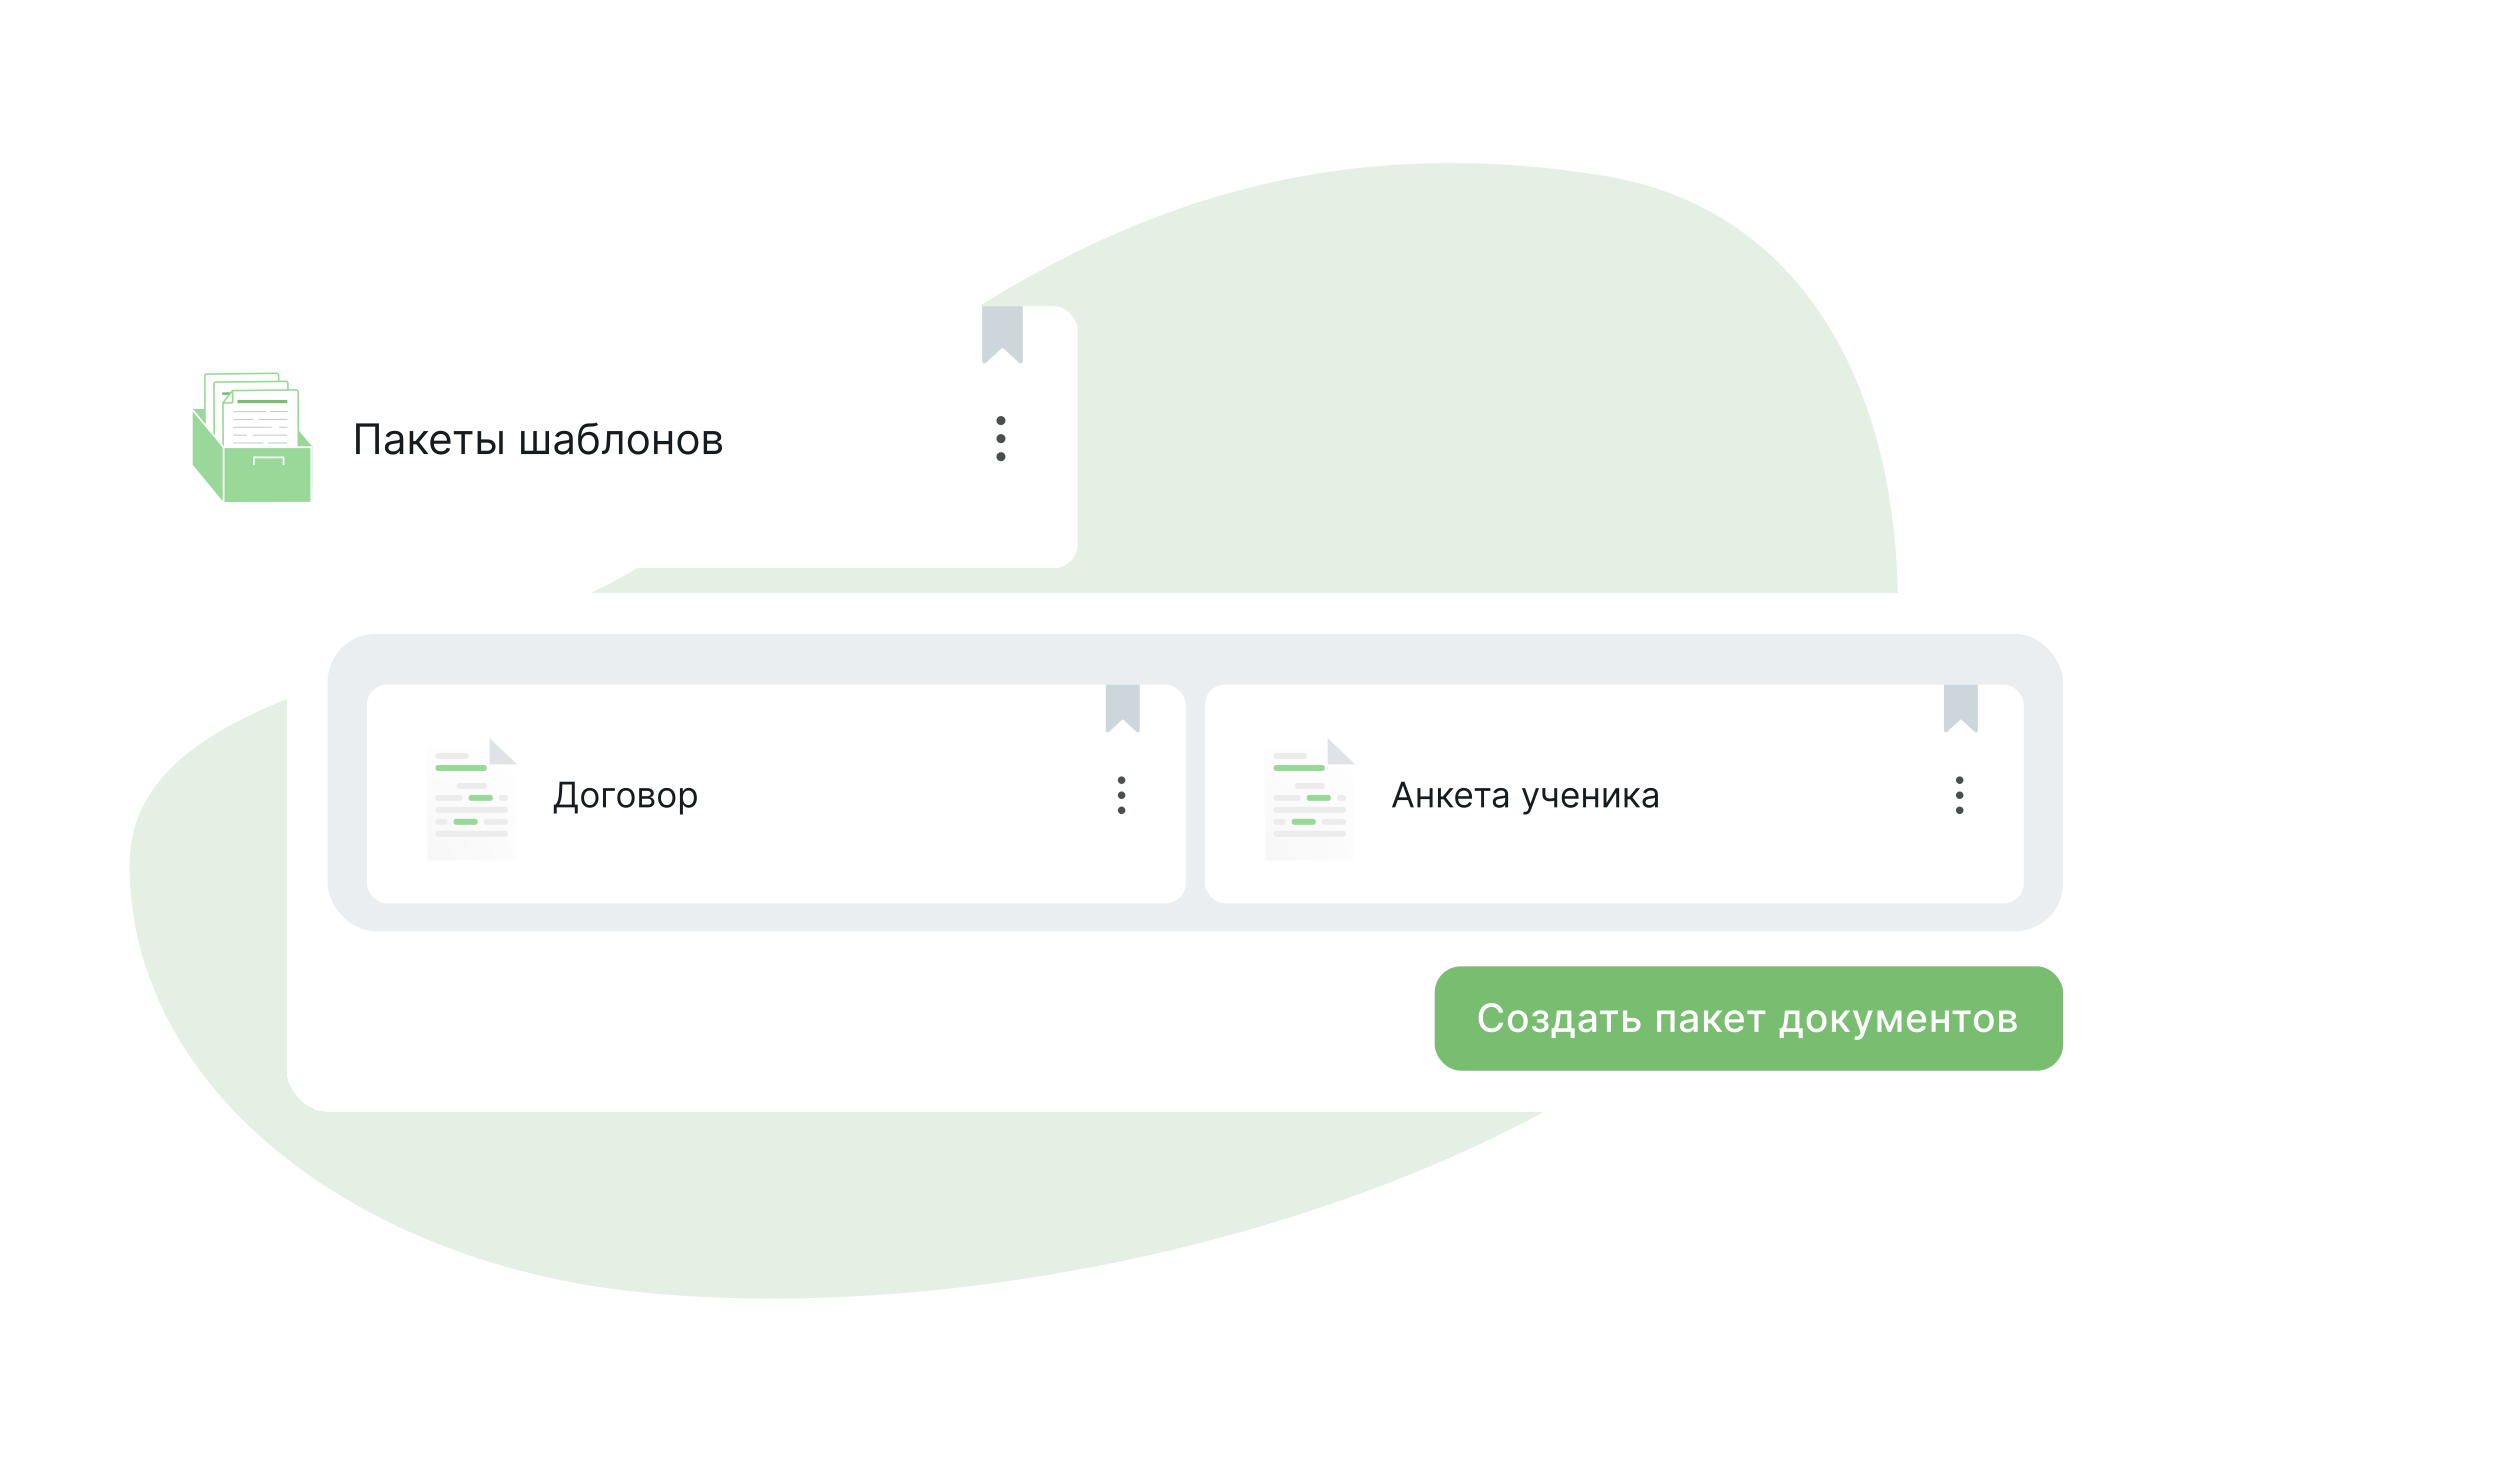
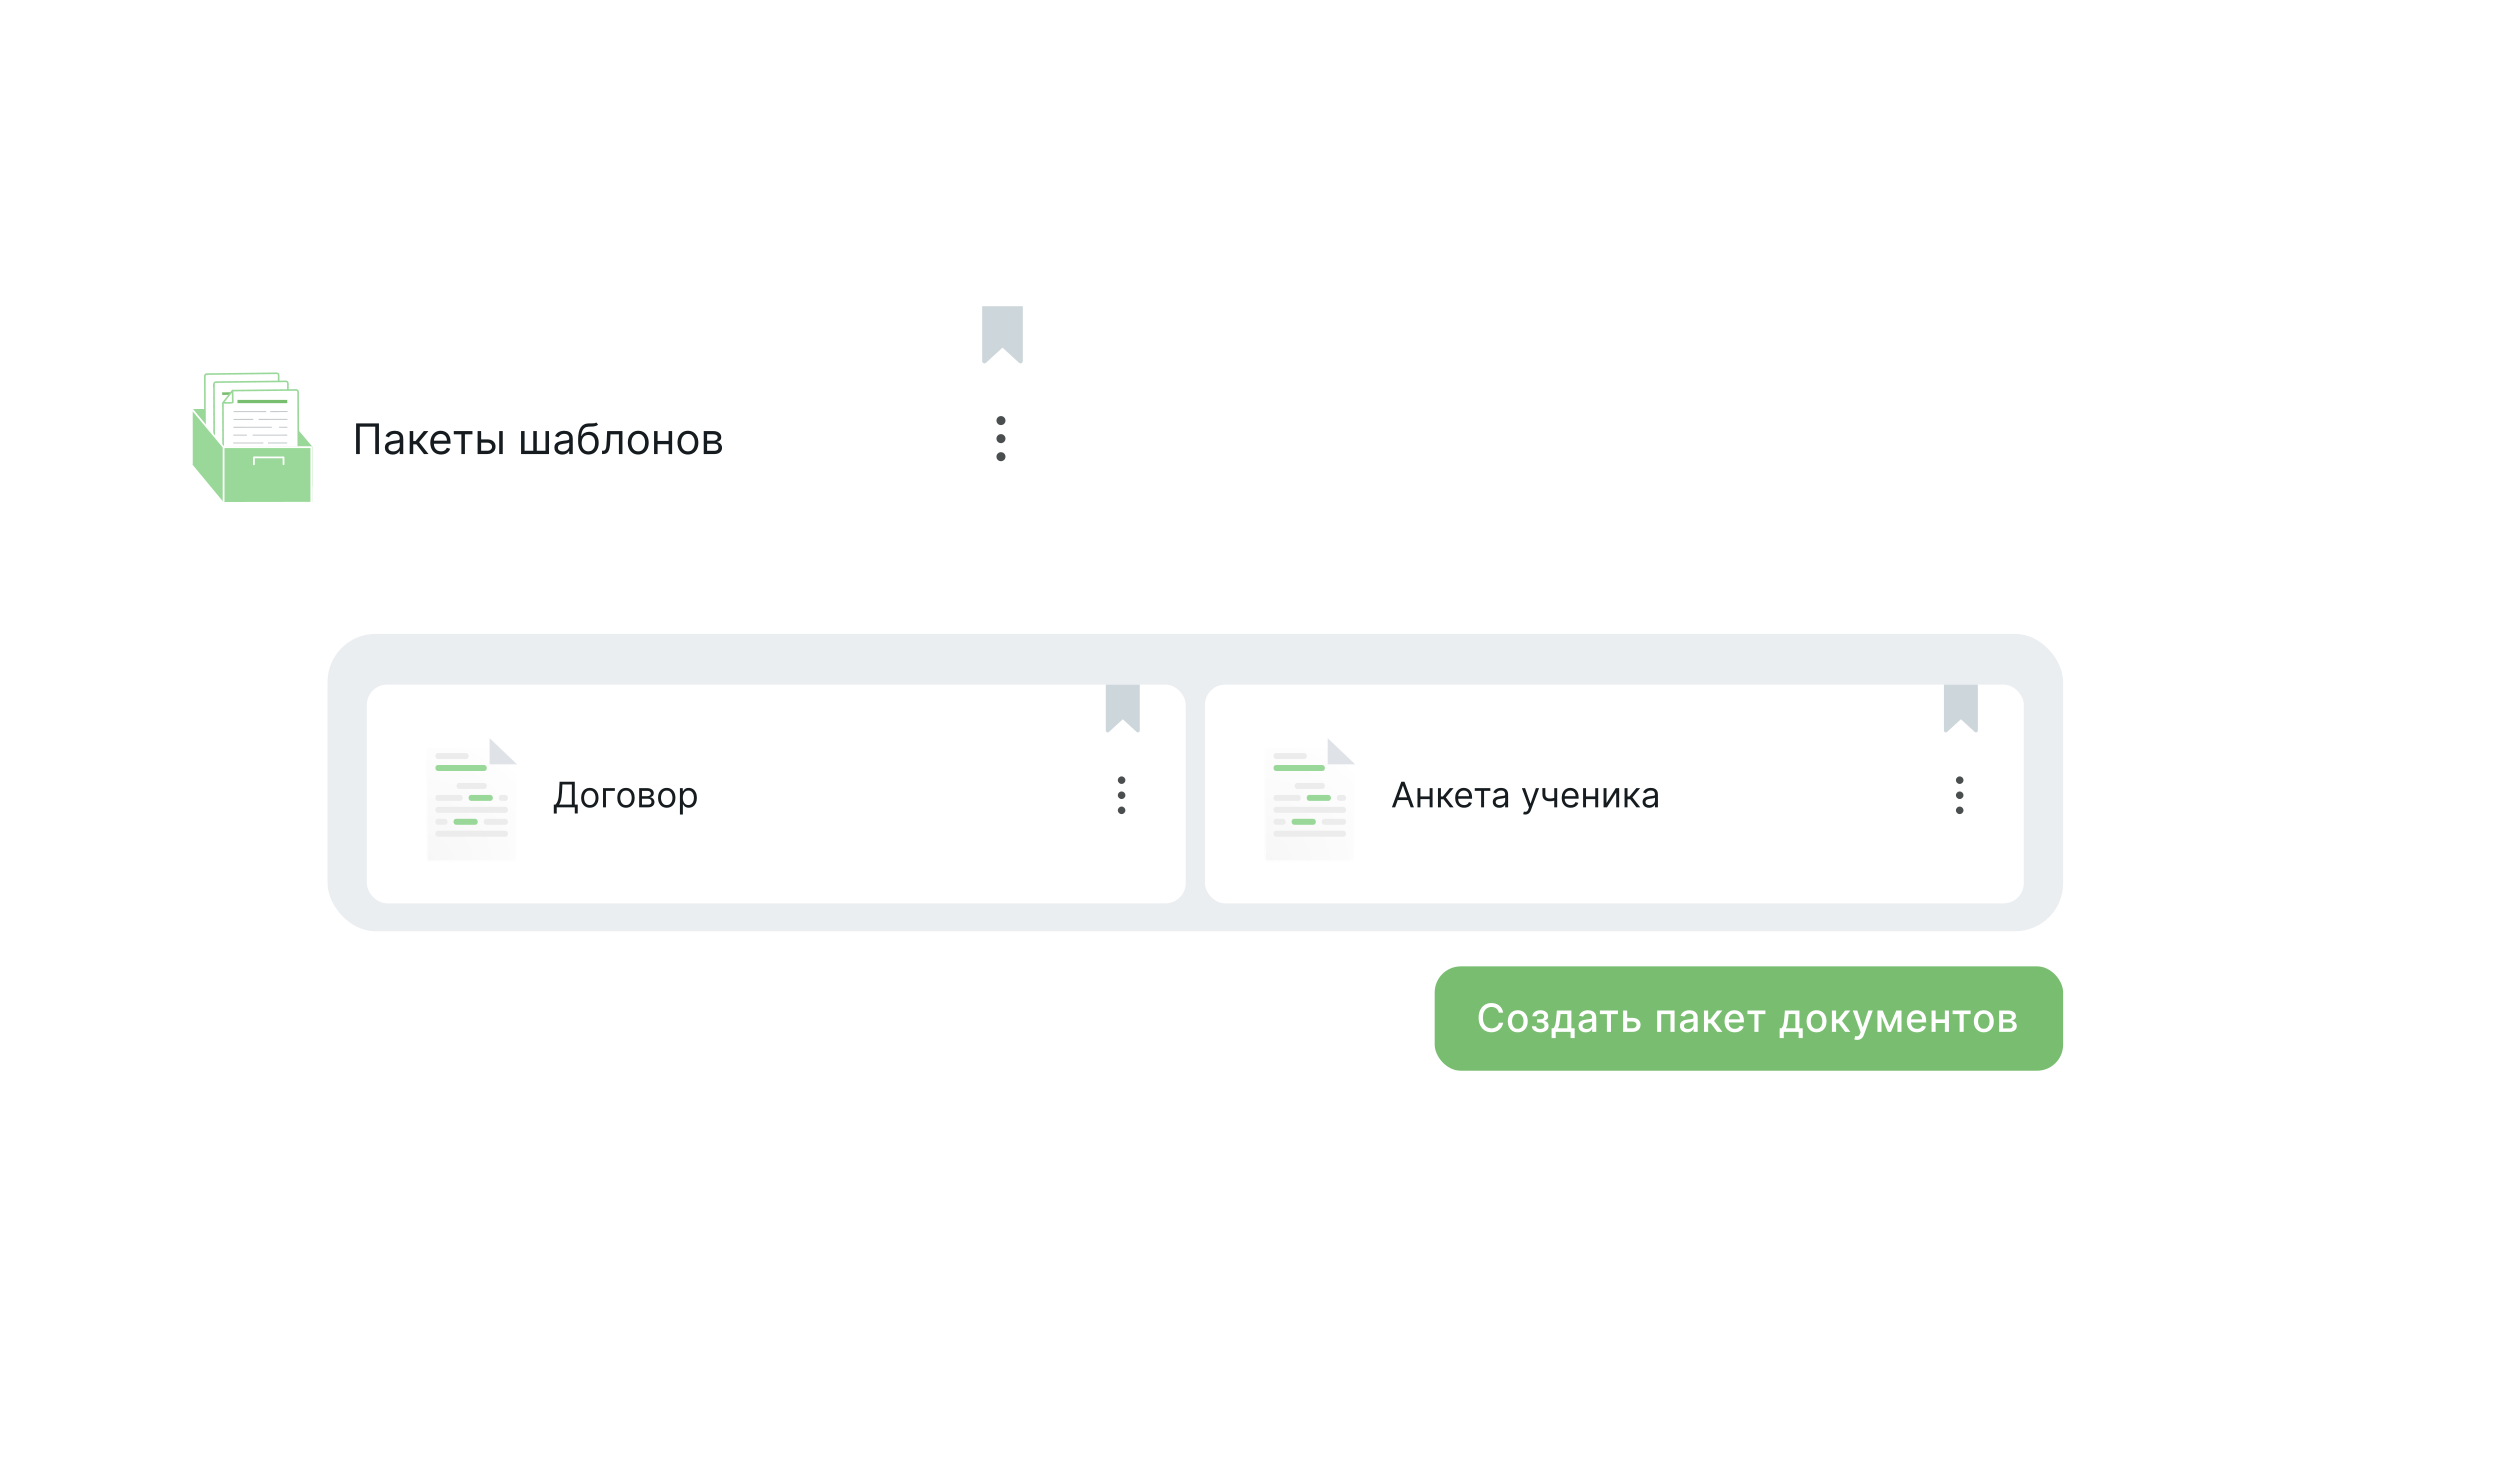
<svg xmlns="http://www.w3.org/2000/svg" width="656" height="384" viewBox="0 0 656 384" fill="none">
-   <path d="M34 226.861C34.073 174.808 136.957 176.466 176.335 142.393C248.158 80.245 314.791 28.985 420.712 46.108C480.273 55.736 503.509 115.153 496.915 180.031C485.529 292.072 290.827 352.399 166.261 338.901C93.561 331.023 33.917 286.015 34 226.861Z" fill="#E4F0E4" />
  <g filter="url(#filter0_d_1571_76564)">
    <g filter="url(#filter1_dd_1571_76564)">
      <rect x="34" y="77.346" width="248.794" height="68.715" rx="6.319" fill="white" />
      <path d="M73.59 104.315V114.52L50.34 114.61V104.326L73.59 104.315Z" fill="#99D899" />
      <path d="M81.921 124.588L73.59 114.52V104.315L81.921 114.162V124.588Z" fill="#99D899" />
      <path d="M54.336 121.658C54.27 121.659 54.205 121.647 54.145 121.622C54.084 121.597 54.03 121.559 53.985 121.511C53.89 121.411 53.838 121.277 53.839 121.138L53.744 95.668C53.744 95.535 53.797 95.406 53.891 95.312C53.985 95.217 54.112 95.164 54.245 95.164L72.623 94.947C72.688 94.946 72.752 94.958 72.811 94.983C72.871 95.008 72.925 95.046 72.969 95.094C73.063 95.194 73.116 95.328 73.114 95.467L73.209 120.937C73.209 121.07 73.156 121.199 73.062 121.293C72.969 121.388 72.841 121.441 72.708 121.441L54.336 121.658Z" fill="white" stroke="#99D899" stroke-width="0.429" stroke-miterlimit="10" />
      <path d="M69.815 98.346L55.895 98.532V97.852L69.815 97.665V98.346Z" fill="#79BE70" />
      <path d="M65.344 101.31L69.815 101.249" stroke="#C6CBCD" stroke-width="0.298" stroke-miterlimit="10" />
      <path d="M55.895 101.436L64.311 101.32" stroke="#C6CBCD" stroke-width="0.298" stroke-miterlimit="10" />
      <path d="M62.361 103.478L69.816 103.377" stroke="#C6CBCD" stroke-width="0.298" stroke-miterlimit="10" />
      <path d="M55.895 103.569L60.988 103.498" stroke="#C6CBCD" stroke-width="0.298" stroke-miterlimit="10" />
      <path d="M67.686 105.54L69.816 105.51" stroke="#C6CBCD" stroke-width="0.298" stroke-miterlimit="10" />
      <path d="M55.895 105.696L65.8 105.564" stroke="#C6CBCD" stroke-width="0.298" stroke-miterlimit="10" />
      <path d="M60.873 107.764L69.816 107.643" stroke="#C6CBCD" stroke-width="0.298" stroke-miterlimit="10" />
      <path d="M55.895 107.829L59.404 107.783" stroke="#C6CBCD" stroke-width="0.298" stroke-miterlimit="10" />
      <path d="M64.848 109.841L69.816 109.775" stroke="#C6CBCD" stroke-width="0.298" stroke-miterlimit="10" />
      <path d="M55.895 109.961L63.66 109.855" stroke="#C6CBCD" stroke-width="0.298" stroke-miterlimit="10" />
      <path d="M66.867 111.974L69.815 111.943" stroke="#C6CBCD" stroke-width="0.298" stroke-miterlimit="10" />
      <path d="M66.297 114.181L69.816 114.15" stroke="#C6CBCD" stroke-width="0.298" stroke-miterlimit="10" />
      <path d="M66.297 116.994L69.816 116.959" stroke="#C6CBCD" stroke-width="0.298" stroke-miterlimit="10" />
      <path d="M66.297 118.376L69.816 118.346" stroke="#C6CBCD" stroke-width="0.298" stroke-miterlimit="10" />
      <path d="M60.522 112.039L65.615 111.988" stroke="#C6CBCD" stroke-width="0.298" stroke-miterlimit="10" />
      <path d="M55.895 112.089L59.404 112.054" stroke="#C6CBCD" stroke-width="0.298" stroke-miterlimit="10" />
      <path d="M55.895 114.221L60.988 114.166" stroke="#C6CBCD" stroke-width="0.298" stroke-miterlimit="10" />
      <path d="M56.23 118.663C56.78 117.756 57.49 116.958 58.326 116.309C58.226 117.125 57.489 117.791 57.569 118.608C57.565 118.636 57.566 118.665 57.575 118.693C57.583 118.721 57.597 118.747 57.616 118.769C57.635 118.79 57.659 118.807 57.685 118.819C57.712 118.83 57.741 118.835 57.769 118.834C58.021 118.787 58.262 118.694 58.481 118.562C58.522 118.55 58.566 118.55 58.607 118.562C58.757 118.592 58.742 118.839 58.837 118.971C58.879 119.019 58.936 119.052 58.998 119.065C59.061 119.077 59.126 119.069 59.183 119.041C59.3 118.984 59.401 118.897 59.474 118.789C60.065 118.024 60.414 117.099 60.476 116.132C60.476 116.001 60.476 115.83 60.341 115.799C60.206 115.769 60.171 115.865 60.105 115.935C59.946 116.109 59.829 116.318 59.765 116.546C59.731 116.659 59.733 116.78 59.77 116.893C59.807 117.005 59.876 117.104 59.97 117.176C60.291 117.367 60.742 117.04 61.053 117.256C61.168 117.332 61.243 117.473 61.364 117.539C61.429 117.567 61.502 117.578 61.573 117.57C61.644 117.562 61.712 117.536 61.77 117.493C61.89 117.406 61.992 117.297 62.071 117.171C62.545 116.502 62.953 115.787 63.289 115.038C62.724 116.017 62.321 117.081 62.096 118.189C62.078 118.25 62.074 118.313 62.082 118.376C62.091 118.438 62.112 118.499 62.146 118.552C62.256 118.688 62.462 118.638 62.607 118.552C62.752 118.466 62.898 118.345 63.063 118.371C63.133 118.393 63.206 118.408 63.279 118.416C63.379 118.416 63.459 118.33 63.529 118.255L64.156 117.564" stroke="#79BE70" stroke-width="0.298" stroke-miterlimit="10" />
      <path d="M56.736 123.766C56.606 123.762 56.481 123.708 56.39 123.614C56.296 123.513 56.243 123.38 56.24 123.241L56.145 97.771C56.145 97.638 56.197 97.509 56.291 97.415C56.385 97.32 56.513 97.267 56.646 97.267L75.048 97.07C75.114 97.069 75.18 97.082 75.24 97.108C75.3 97.134 75.355 97.173 75.399 97.222C75.447 97.27 75.484 97.328 75.509 97.391C75.534 97.454 75.546 97.522 75.544 97.59L75.63 123.04C75.63 123.173 75.577 123.301 75.483 123.396C75.389 123.491 75.261 123.544 75.129 123.544L56.736 123.766Z" fill="white" stroke="#99D899" stroke-width="0.429" stroke-miterlimit="10" />
      <path d="M72.221 100.448L58.295 100.635V99.954L72.221 99.768V100.448Z" fill="#79BE70" />
      <path d="M67.744 103.412L72.221 103.352" stroke="#C6CBCD" stroke-width="0.298" stroke-miterlimit="10" />
      <path d="M58.295 103.539L66.717 103.428" stroke="#C6CBCD" stroke-width="0.298" stroke-miterlimit="10" />
      <path d="M64.762 105.58L72.221 105.484" stroke="#C6CBCD" stroke-width="0.298" stroke-miterlimit="10" />
      <path d="M58.295 105.671L63.388 105.601" stroke="#C6CBCD" stroke-width="0.298" stroke-miterlimit="10" />
      <path d="M70.09 107.643L72.22 107.612" stroke="#C6CBCD" stroke-width="0.298" stroke-miterlimit="10" />
      <path d="M58.295 107.798L68.206 107.667" stroke="#C6CBCD" stroke-width="0.298" stroke-miterlimit="10" />
      <path d="M63.273 109.866L72.222 109.745" stroke="#C6CBCD" stroke-width="0.298" stroke-miterlimit="10" />
      <path d="M58.295 109.932L61.809 109.887" stroke="#C6CBCD" stroke-width="0.298" stroke-miterlimit="10" />
      <path d="M58.295 112.064L66.065 111.958" stroke="#C6CBCD" stroke-width="0.298" stroke-miterlimit="10" />
      <path d="M62.928 114.146L66.136 114.091" stroke="#C6CBCD" stroke-width="0.298" stroke-miterlimit="10" />
      <path d="M68.111 115.326C68.759 114.726 69.376 114.093 69.961 113.431C70.217 113.652 71.701 115.054 72.006 115.236" stroke="#79BE70" stroke-width="0.298" stroke-miterlimit="10" />
      <path d="M71.208 113.194C70.536 112.725 71.283 111.908 71.9 112.281C72.672 112.745 71.975 113.723 71.208 113.194Z" stroke="#79BE70" stroke-width="0.298" stroke-miterlimit="10" />
      <path d="M73.093 115.327L73.038 111.435L67.99 111.5L68.05 115.392L73.093 115.327Z" stroke="#C6CBCD" stroke-width="0.298" stroke-miterlimit="10" />
      <path d="M58.295 114.197L61.809 114.156" stroke="#C6CBCD" stroke-width="0.298" stroke-miterlimit="10" />
      <path d="M70.09 118.155L73.238 118.1" stroke="#C6CBCD" stroke-width="0.298" stroke-miterlimit="10" />
      <path d="M70.09 119.466L73.238 119.41" stroke="#C6CBCD" stroke-width="0.298" stroke-miterlimit="10" />
      <path d="M60.391 120.751C61.412 120.751 62.241 119.87 62.241 118.785C62.241 117.699 61.412 116.818 60.391 116.818C59.369 116.818 58.541 117.699 58.541 118.785C58.541 119.87 59.369 120.751 60.391 120.751Z" stroke="#79BE70" stroke-width="0.298" stroke-miterlimit="10" />
      <path d="M60.391 119.687C60.862 119.687 61.243 119.283 61.243 118.784C61.243 118.286 60.862 117.882 60.391 117.882C59.921 117.882 59.539 118.286 59.539 118.784C59.539 119.283 59.921 119.687 60.391 119.687Z" stroke="#79BE70" stroke-width="0.298" stroke-miterlimit="10" />
      <path d="M63.297 119.838C63.66 119.255 64.126 118.742 64.67 118.326C64.605 118.855 64.124 119.289 64.169 119.838C64.168 119.862 64.173 119.885 64.181 119.907C64.19 119.928 64.203 119.948 64.219 119.964C64.245 119.974 64.273 119.974 64.299 119.964C64.465 119.936 64.623 119.877 64.766 119.788C64.792 119.78 64.82 119.78 64.846 119.788C64.946 119.788 64.936 119.969 64.996 120.055C65.024 120.086 65.061 120.108 65.102 120.116C65.142 120.124 65.184 120.119 65.222 120.1C65.298 120.062 65.364 120.005 65.412 119.934C65.816 119.434 66.057 118.822 66.104 118.18C66.104 118.094 66.104 117.983 66.014 117.963C65.924 117.943 65.904 118.003 65.864 118.054C65.758 118.166 65.681 118.303 65.638 118.452C65.617 118.526 65.619 118.604 65.643 118.677C65.667 118.75 65.713 118.814 65.773 118.86C65.984 118.986 66.275 118.775 66.48 118.911C66.555 118.966 66.605 119.057 66.686 119.097C66.728 119.117 66.776 119.125 66.823 119.12C66.87 119.114 66.914 119.096 66.951 119.067C67.028 119.008 67.094 118.936 67.147 118.855C67.454 118.418 67.721 117.954 67.944 117.469C67.554 118.103 67.271 118.798 67.107 119.526C67.095 119.565 67.091 119.607 67.097 119.647C67.102 119.688 67.115 119.728 67.137 119.763C67.212 119.853 67.342 119.818 67.438 119.763C67.522 119.69 67.627 119.647 67.738 119.642C67.783 119.642 67.829 119.677 67.879 119.672C67.912 119.666 67.944 119.654 67.972 119.636C68.001 119.618 68.025 119.594 68.044 119.566L68.45 119.117" stroke="#79BE70" stroke-width="0.298" stroke-miterlimit="10" />
      <path d="M61.042 99.495L77.719 99.323C77.785 99.323 77.851 99.336 77.912 99.361C77.973 99.386 78.029 99.423 78.076 99.469C78.122 99.517 78.159 99.572 78.184 99.634C78.209 99.695 78.221 99.761 78.221 99.827L78.321 124.637C78.322 124.703 78.309 124.769 78.284 124.831C78.259 124.892 78.222 124.948 78.176 124.995C78.129 125.043 78.074 125.08 78.013 125.106C77.952 125.132 77.886 125.146 77.82 125.146H59.087C58.954 125.146 58.826 125.093 58.732 124.998C58.638 124.904 58.585 124.776 58.585 124.642L58.5 102.782" fill="white" />
      <path d="M61.042 99.495L77.719 99.323C77.785 99.323 77.851 99.336 77.912 99.361C77.973 99.386 78.029 99.423 78.076 99.469C78.122 99.517 78.159 99.572 78.184 99.634C78.209 99.695 78.221 99.761 78.221 99.827L78.321 124.637C78.322 124.703 78.309 124.769 78.284 124.831C78.259 124.892 78.222 124.948 78.176 124.995C78.129 125.043 78.074 125.08 78.013 125.106C77.952 125.132 77.886 125.146 77.82 125.146H59.087C58.954 125.146 58.826 125.093 58.732 124.998C58.638 124.904 58.585 124.776 58.585 124.642L58.5 102.782" stroke="#99D899" stroke-width="0.429" stroke-linecap="round" stroke-linejoin="round" />
      <path d="M58.516 102.696L61.022 99.484L61.092 102.585C61.062 102.782 58.516 102.696 58.516 102.696Z" fill="white" stroke="#99D899" stroke-width="0.429" stroke-linecap="round" stroke-linejoin="round" />
      <path d="M75.384 101.93H62.31V102.792H75.384V101.93Z" fill="#79BE70" />
      <path d="M70.906 104.995L75.458 104.99" stroke="#C6CBCD" stroke-width="0.284" stroke-miterlimit="10" />
      <path d="M61.291 105.006L69.858 104.996" stroke="#C6CBCD" stroke-width="0.284" stroke-miterlimit="10" />
      <path d="M67.848 107.058L75.432 107.053" stroke="#C6CBCD" stroke-width="0.284" stroke-miterlimit="10" />
      <path d="M61.272 107.063L66.45 107.058" stroke="#C6CBCD" stroke-width="0.284" stroke-miterlimit="10" />
      <path d="M73.242 109.114L75.413 109.109" stroke="#C6CBCD" stroke-width="0.284" stroke-miterlimit="10" />
      <path d="M61.246 109.124L71.327 109.114" stroke="#C6CBCD" stroke-width="0.284" stroke-miterlimit="10" />
      <path d="M66.285 111.182L75.389 111.172" stroke="#C6CBCD" stroke-width="0.284" stroke-miterlimit="10" />
      <path d="M61.221 111.181H64.795" stroke="#C6CBCD" stroke-width="0.284" stroke-miterlimit="10" />
      <path d="M70.305 113.233H75.363" stroke="#C6CBCD" stroke-width="0.284" stroke-miterlimit="10" />
      <path d="M61.195 113.243L69.101 113.238" stroke="#C6CBCD" stroke-width="0.284" stroke-miterlimit="10" />
      <path d="M72.34 115.32L75.338 115.325" stroke="#C6CBCD" stroke-width="0.284" stroke-miterlimit="10" />
      <path d="M65.883 115.311L71.061 115.321" stroke="#C6CBCD" stroke-width="0.284" stroke-miterlimit="10" />
      <path d="M61.176 115.305L64.745 115.31" stroke="#C6CBCD" stroke-width="0.284" stroke-miterlimit="10" />
      <path d="M61.15 117.362L66.329 117.372" stroke="#C6CBCD" stroke-width="0.284" stroke-miterlimit="10" />
      <path d="M73.495 122.736C74.918 122.736 76.071 121.569 76.071 120.13C76.071 118.69 74.918 117.523 73.495 117.523C72.072 117.523 70.918 118.69 70.918 120.13C70.918 121.569 72.072 122.736 73.495 122.736Z" stroke="#79BE70" stroke-width="0.284" stroke-miterlimit="10" />
      <path d="M73.495 121.329C74.151 121.329 74.683 120.792 74.683 120.13C74.683 119.467 74.151 118.93 73.495 118.93C72.839 118.93 72.307 119.467 72.307 120.13C72.307 120.792 72.839 121.329 73.495 121.329Z" stroke="#79BE70" stroke-width="0.284" stroke-miterlimit="10" />
      <path d="M61.037 122.252C61.605 121.372 62.329 120.605 63.173 119.988C63.087 120.669 62.02 122.086 62.486 122.398C62.727 122.565 63.268 122.111 63.453 122.146C63.639 122.182 63.569 122.807 64.045 122.615C64.792 122.313 65.774 119.59 65.248 119.479C65.022 119.434 64.245 120.447 64.872 120.805C65.198 120.997 65.654 120.679 65.975 120.886C66.135 120.987 66.306 121.39 66.702 121.118C67.344 120.418 67.866 119.615 68.246 118.743C67.108 120.845 66.852 121.919 67.048 122.146C67.243 122.373 67.689 121.919 67.985 121.965C68.058 121.985 68.131 122 68.206 122.01C68.346 122.01 68.381 121.934 69.098 121.183" stroke="#79BE70" stroke-width="0.284" stroke-linecap="round" stroke-linejoin="round" />
      <path d="M58.616 128.725L50.34 118.713V104.324L58.616 114.251V128.725Z" fill="#99D899" />
      <path d="M81.92 114.161V128.686L58.615 128.726V114.252L81.92 114.161Z" fill="#99D899" />
      <path d="M74.398 118.83V117.015C74.398 117.015 71.551 117.045 66.623 117.015V118.83" stroke="white" stroke-width="0.463" stroke-linecap="round" stroke-linejoin="round" />
      <path d="M81.686 128.681V114.338H58.672" stroke="white" stroke-width="0.463" stroke-linecap="round" stroke-linejoin="round" />
      <path d="M50.34 118.713V104.324L58.671 114.337V128.68" stroke="white" stroke-width="0.463" stroke-linecap="round" stroke-linejoin="round" />
      <path d="M99.437 108.1V116.142H98.463V108.964H94.411V116.142H93.437V108.1H99.437ZM103.05 116.283C102.668 116.283 102.321 116.211 102.01 116.067C101.698 115.92 101.451 115.71 101.268 115.435C101.084 115.157 100.993 114.822 100.993 114.43C100.993 114.084 101.061 113.804 101.197 113.589C101.333 113.372 101.515 113.202 101.743 113.079C101.97 112.956 102.222 112.864 102.497 112.804C102.774 112.741 103.053 112.691 103.333 112.655C103.699 112.608 103.997 112.572 104.224 112.549C104.455 112.523 104.622 112.479 104.727 112.419C104.834 112.359 104.888 112.254 104.888 112.105V112.074C104.888 111.686 104.782 111.385 104.57 111.17C104.36 110.956 104.042 110.848 103.616 110.848C103.173 110.848 102.826 110.945 102.575 111.139C102.324 111.333 102.147 111.54 102.045 111.759L101.165 111.445C101.323 111.079 101.532 110.793 101.794 110.589C102.058 110.382 102.346 110.239 102.658 110.157C102.972 110.074 103.281 110.032 103.584 110.032C103.778 110.032 104.001 110.055 104.252 110.102C104.506 110.147 104.751 110.24 104.986 110.381C105.224 110.523 105.422 110.736 105.579 111.021C105.736 111.307 105.815 111.689 105.815 112.168V116.142H104.888V115.325H104.841C104.778 115.456 104.673 115.596 104.527 115.745C104.38 115.894 104.185 116.021 103.942 116.126C103.698 116.231 103.401 116.283 103.05 116.283ZM103.192 115.451C103.558 115.451 103.867 115.379 104.118 115.235C104.372 115.091 104.563 114.905 104.692 114.677C104.823 114.449 104.888 114.21 104.888 113.958V113.11C104.849 113.157 104.762 113.201 104.629 113.24C104.498 113.276 104.346 113.309 104.173 113.338C104.003 113.364 103.837 113.388 103.675 113.409C103.515 113.427 103.385 113.443 103.286 113.456C103.045 113.487 102.82 113.538 102.61 113.609C102.404 113.677 102.236 113.78 102.108 113.919C101.982 114.055 101.919 114.241 101.919 114.477C101.919 114.799 102.038 115.042 102.277 115.207C102.518 115.369 102.823 115.451 103.192 115.451ZM107.506 116.142V110.11H108.433V112.733H109.045L111.213 110.11H112.407L109.972 113.016L112.438 116.142H111.244L109.265 113.597H108.433V116.142H107.506ZM115.726 116.267C115.144 116.267 114.643 116.139 114.222 115.882C113.803 115.623 113.48 115.262 113.252 114.799C113.027 114.333 112.914 113.791 112.914 113.173C112.914 112.555 113.027 112.011 113.252 111.54C113.48 111.066 113.796 110.697 114.202 110.432C114.61 110.165 115.087 110.032 115.631 110.032C115.945 110.032 116.256 110.084 116.562 110.189C116.868 110.293 117.147 110.464 117.398 110.699C117.65 110.932 117.85 111.241 117.999 111.626C118.148 112.011 118.223 112.485 118.223 113.047V113.44H113.574V112.639H117.281C117.281 112.299 117.212 111.995 117.076 111.728C116.943 111.461 116.752 111.25 116.503 111.096C116.257 110.941 115.966 110.864 115.631 110.864C115.262 110.864 114.943 110.956 114.673 111.139C114.406 111.32 114.201 111.555 114.057 111.846C113.913 112.136 113.841 112.448 113.841 112.78V113.314C113.841 113.77 113.919 114.156 114.076 114.473C114.236 114.787 114.457 115.026 114.74 115.191C115.023 115.354 115.351 115.435 115.726 115.435C115.969 115.435 116.189 115.401 116.385 115.333C116.584 115.262 116.756 115.157 116.9 115.019C117.044 114.877 117.155 114.702 117.233 114.492L118.129 114.744C118.034 115.047 117.876 115.314 117.654 115.545C117.431 115.772 117.156 115.951 116.829 116.079C116.502 116.204 116.134 116.267 115.726 116.267ZM119.071 110.974V110.11H123.972V110.974H121.993V116.142H121.066V110.974H119.071ZM126.124 112.293H127.852C128.559 112.293 129.099 112.473 129.474 112.831C129.848 113.19 130.035 113.644 130.035 114.194C130.035 114.555 129.952 114.884 129.784 115.18C129.617 115.473 129.37 115.707 129.046 115.882C128.721 116.055 128.323 116.142 127.852 116.142H125.323V110.11H126.25V115.278H127.852C128.219 115.278 128.52 115.181 128.755 114.987C128.991 114.793 129.109 114.545 129.109 114.241C129.109 113.922 128.991 113.661 128.755 113.46C128.52 113.258 128.219 113.157 127.852 113.157H126.124V112.293ZM130.993 116.142V110.11H131.92V116.142H130.993ZM136.726 110.11H137.653V115.278H139.931V110.11H140.857V115.278H143.135V110.11H144.061V116.142H136.726V110.11ZM147.529 116.283C147.146 116.283 146.8 116.211 146.488 116.067C146.177 115.92 145.929 115.71 145.746 115.435C145.563 115.157 145.471 114.822 145.471 114.43C145.471 114.084 145.539 113.804 145.675 113.589C145.811 113.372 145.993 113.202 146.221 113.079C146.449 112.956 146.7 112.864 146.975 112.804C147.253 112.741 147.531 112.691 147.811 112.655C148.178 112.608 148.475 112.572 148.703 112.549C148.933 112.523 149.101 112.479 149.205 112.419C149.313 112.359 149.366 112.254 149.366 112.105V112.074C149.366 111.686 149.26 111.385 149.048 111.17C148.839 110.956 148.521 110.848 148.094 110.848C147.652 110.848 147.305 110.945 147.054 111.139C146.802 111.333 146.626 111.54 146.523 111.759L145.644 111.445C145.801 111.079 146.01 110.793 146.272 110.589C146.537 110.382 146.825 110.239 147.136 110.157C147.45 110.074 147.759 110.032 148.063 110.032C148.256 110.032 148.479 110.055 148.73 110.102C148.984 110.147 149.229 110.24 149.465 110.381C149.703 110.523 149.9 110.736 150.057 111.021C150.215 111.307 150.293 111.689 150.293 112.168V116.142H149.366V115.325H149.319C149.256 115.456 149.152 115.596 149.005 115.745C148.859 115.894 148.663 116.021 148.42 116.126C148.177 116.231 147.879 116.283 147.529 116.283ZM147.67 115.451C148.037 115.451 148.345 115.379 148.597 115.235C148.851 115.091 149.042 114.905 149.17 114.677C149.301 114.449 149.366 114.21 149.366 113.958V113.11C149.327 113.157 149.241 113.201 149.107 113.24C148.976 113.276 148.824 113.309 148.652 113.338C148.482 113.364 148.315 113.388 148.153 113.409C147.993 113.427 147.864 113.443 147.764 113.456C147.523 113.487 147.298 113.538 147.089 113.609C146.882 113.677 146.715 113.78 146.586 113.919C146.461 114.055 146.398 114.241 146.398 114.477C146.398 114.799 146.517 115.042 146.755 115.207C146.996 115.369 147.301 115.451 147.67 115.451ZM156.461 107.848L156.932 108.414C156.749 108.592 156.537 108.716 156.296 108.787C156.055 108.858 155.783 108.901 155.479 108.917C155.176 108.932 154.838 108.948 154.466 108.964C154.047 108.979 153.7 109.081 153.426 109.27C153.151 109.458 152.939 109.731 152.789 110.087C152.64 110.443 152.545 110.88 152.503 111.398H152.581C152.786 111.021 153.068 110.744 153.429 110.566C153.791 110.388 154.178 110.299 154.592 110.299C155.063 110.299 155.487 110.409 155.864 110.629C156.241 110.848 156.539 111.174 156.759 111.606C156.979 112.038 157.089 112.571 157.089 113.204C157.089 113.835 156.977 114.38 156.751 114.838C156.529 115.296 156.216 115.649 155.813 115.898C155.412 116.144 154.943 116.267 154.403 116.267C153.864 116.267 153.392 116.14 152.986 115.886C152.58 115.63 152.265 115.25 152.039 114.748C151.814 114.242 151.702 113.618 151.702 112.875V112.231C151.702 110.888 151.93 109.869 152.385 109.176C152.843 108.482 153.532 108.123 154.45 108.1C154.775 108.089 155.064 108.087 155.318 108.092C155.572 108.097 155.793 108.085 155.982 108.057C156.17 108.028 156.33 107.958 156.461 107.848ZM154.403 115.435C154.767 115.435 155.08 115.343 155.342 115.16C155.606 114.977 155.809 114.719 155.95 114.386C156.092 114.051 156.162 113.657 156.162 113.204C156.162 112.765 156.09 112.39 155.946 112.081C155.805 111.773 155.602 111.537 155.338 111.375C155.073 111.212 154.757 111.131 154.388 111.131C154.118 111.131 153.876 111.177 153.661 111.269C153.447 111.36 153.263 111.495 153.111 111.673C152.96 111.851 152.842 112.068 152.758 112.325C152.677 112.581 152.634 112.875 152.628 113.204C152.628 113.88 152.787 114.42 153.104 114.826C153.42 115.232 153.854 115.435 154.403 115.435ZM157.973 116.142V115.278H158.193C158.373 115.278 158.524 115.242 158.644 115.172C158.765 115.098 158.861 114.971 158.935 114.791C159.011 114.608 159.068 114.354 159.107 114.029C159.149 113.702 159.179 113.286 159.198 112.78L159.308 110.11H163.329V116.142H162.402V110.974H160.187L160.093 113.126C160.072 113.621 160.028 114.057 159.96 114.433C159.894 114.808 159.793 115.122 159.657 115.376C159.524 115.63 159.346 115.821 159.123 115.949C158.901 116.077 158.622 116.142 158.287 116.142H157.973ZM167.479 116.267C166.935 116.267 166.457 116.138 166.046 115.879C165.638 115.619 165.318 115.257 165.088 114.791C164.86 114.325 164.746 113.78 164.746 113.157C164.746 112.529 164.86 111.981 165.088 111.512C165.318 111.043 165.638 110.68 166.046 110.42C166.457 110.161 166.935 110.032 167.479 110.032C168.024 110.032 168.5 110.161 168.908 110.42C169.319 110.68 169.639 111.043 169.867 111.512C170.097 111.981 170.212 112.529 170.212 113.157C170.212 113.78 170.097 114.325 169.867 114.791C169.639 115.257 169.319 115.619 168.908 115.879C168.5 116.138 168.024 116.267 167.479 116.267ZM167.479 115.435C167.893 115.435 168.233 115.329 168.5 115.117C168.767 114.905 168.965 114.626 169.093 114.28C169.221 113.935 169.285 113.56 169.285 113.157C169.285 112.754 169.221 112.379 169.093 112.03C168.965 111.682 168.767 111.401 168.5 111.186C168.233 110.971 167.893 110.864 167.479 110.864C167.066 110.864 166.725 110.971 166.458 111.186C166.191 111.401 165.994 111.682 165.865 112.03C165.737 112.379 165.673 112.754 165.673 113.157C165.673 113.56 165.737 113.935 165.865 114.28C165.994 114.626 166.191 114.905 166.458 115.117C166.725 115.329 167.066 115.435 167.479 115.435ZM175.663 112.702V113.566H172.333V112.702H175.663ZM172.553 110.11V116.142H171.627V110.11H172.553ZM176.37 110.11V116.142H175.443V110.11H176.37ZM180.513 116.267C179.968 116.267 179.491 116.138 179.08 115.879C178.671 115.619 178.352 115.257 178.121 114.791C177.894 114.325 177.78 113.78 177.78 113.157C177.78 112.529 177.894 111.981 178.121 111.512C178.352 111.043 178.671 110.68 179.08 110.42C179.491 110.161 179.968 110.032 180.513 110.032C181.057 110.032 181.534 110.161 181.942 110.42C182.353 110.68 182.672 111.043 182.9 111.512C183.131 111.981 183.246 112.529 183.246 113.157C183.246 113.78 183.131 114.325 182.9 114.791C182.672 115.257 182.353 115.619 181.942 115.879C181.534 116.138 181.057 116.267 180.513 116.267ZM180.513 115.435C180.926 115.435 181.267 115.329 181.534 115.117C181.801 114.905 181.998 114.626 182.127 114.28C182.255 113.935 182.319 113.56 182.319 113.157C182.319 112.754 182.255 112.379 182.127 112.03C181.998 111.682 181.801 111.401 181.534 111.186C181.267 110.971 180.926 110.864 180.513 110.864C180.099 110.864 179.759 110.971 179.492 111.186C179.225 111.401 179.027 111.682 178.899 112.03C178.771 112.379 178.706 112.754 178.706 113.157C178.706 113.56 178.771 113.935 178.899 114.28C179.027 114.626 179.225 114.905 179.492 115.117C179.759 115.329 180.099 115.435 180.513 115.435ZM184.66 116.142V110.11H187.126C187.775 110.11 188.291 110.257 188.673 110.55C189.056 110.843 189.247 111.231 189.247 111.712C189.247 112.079 189.138 112.363 188.921 112.564C188.703 112.763 188.425 112.898 188.084 112.969C188.307 113 188.523 113.079 188.732 113.204C188.944 113.33 189.12 113.503 189.258 113.723C189.397 113.94 189.467 114.207 189.467 114.524C189.467 114.833 189.388 115.109 189.231 115.352C189.074 115.596 188.849 115.788 188.556 115.93C188.262 116.071 187.912 116.142 187.503 116.142H184.66ZM185.54 115.293H187.503C187.823 115.293 188.073 115.218 188.253 115.066C188.434 114.914 188.524 114.707 188.524 114.445C188.524 114.134 188.434 113.889 188.253 113.711C188.073 113.53 187.823 113.44 187.503 113.44H185.54V115.293ZM185.54 112.639H187.126C187.375 112.639 187.588 112.605 187.766 112.537C187.944 112.466 188.08 112.367 188.175 112.238C188.272 112.108 188.32 111.953 188.32 111.775C188.32 111.521 188.214 111.322 188.002 111.178C187.79 111.032 187.498 110.958 187.126 110.958H185.54V112.639Z" fill="#151B1E" />
      <g clip-path="url(#clip0_1571_76564)">
        <path d="M262.653 115.652C263.308 115.652 263.838 116.182 263.838 116.837C263.838 117.491 263.308 118.021 262.653 118.021C261.999 118.021 261.469 117.491 261.469 116.837C261.469 116.182 261.999 115.652 262.653 115.652Z" fill="#4B4E4F" />
        <path d="M262.653 110.913C263.308 110.913 263.838 111.444 263.838 112.098C263.838 112.752 263.308 113.283 262.653 113.283C261.999 113.283 261.469 112.752 261.469 112.098C261.469 111.444 261.999 110.913 262.653 110.913Z" fill="#4B4E4F" />
        <path d="M263.838 107.359C263.838 106.705 263.308 106.174 262.653 106.174C261.999 106.174 261.469 106.705 261.469 107.359C261.469 108.013 261.999 108.544 262.653 108.544C263.308 108.544 263.838 108.013 263.838 107.359Z" fill="#4B4E4F" />
      </g>
      <path fill-rule="evenodd" clip-rule="evenodd" d="M257.725 77.346H268.387V91.76C268.387 91.995 268.248 92.208 268.033 92.302C267.818 92.397 267.568 92.355 267.395 92.197L263.056 88.219L258.717 92.197C258.544 92.355 258.293 92.397 258.078 92.302C257.863 92.208 257.725 91.995 257.725 91.76V77.346Z" fill="#ACBAC1" fill-opacity="0.6" />
    </g>
  </g>
  <g filter="url(#filter2_d_1571_76564)">
    <rect x="75.186" y="155.564" width="476.947" height="136.158" rx="10.765" fill="white" shape-rendering="crispEdges" />
    <rect x="85.951" y="166.33" width="455.417" height="78.027" rx="12.583" fill="#EBEEF1" />
    <g filter="url(#filter3_dd_1571_76564)">
      <g clip-path="url(#clip1_1571_76564)">
        <rect x="96.273" y="176.653" width="214.852" height="57.381" rx="5.276" fill="white" />
        <g filter="url(#filter4_ddd_1571_76564)">
          <path d="M111.881 191.349C111.881 190.982 112.179 190.684 112.546 190.684L128.467 190.684L135.642 197.571V219.815C135.642 220.183 135.344 220.481 134.977 220.481H112.546C112.179 220.481 111.881 220.183 111.881 219.815V191.349Z" fill="url(#paint0_radial_1571_76564)" />
          <path d="M112.047 191.349C112.047 191.074 112.271 190.85 112.546 190.85L128.4 190.85L135.476 197.642V219.815C135.476 220.091 135.253 220.314 134.977 220.314H112.546C112.271 220.314 112.047 220.091 112.047 219.815V191.349Z" stroke="url(#paint1_linear_1571_76564)" stroke-width="0.333" />
        </g>
        <path d="M128.467 197.566V190.684L135.681 197.566H128.467Z" fill="#DFE2E6" />
        <rect x="114.258" y="194.604" width="8.713" height="1.568" rx="0.665" fill="#ECECEC" />
        <rect x="119.803" y="202.445" width="7.92" height="1.568" rx="0.665" fill="#ECECEC" />
        <rect x="114.258" y="197.741" width="13.465" height="1.568" rx="0.665" fill="#99D899" />
        <rect x="122.969" y="205.582" width="6.336" height="1.568" rx="0.665" fill="#99D899" />
        <rect x="119.01" y="211.855" width="6.336" height="1.568" rx="0.665" fill="#99D899" />
        <rect x="114.258" y="205.582" width="7.128" height="1.568" rx="0.665" fill="#ECECEC" />
        <rect x="130.889" y="205.582" width="2.376" height="1.568" rx="0.665" fill="#ECECEC" />
        <rect x="114.258" y="211.855" width="3.168" height="1.568" rx="0.665" fill="#ECECEC" />
        <rect x="126.93" y="211.855" width="6.336" height="1.568" rx="0.665" fill="#ECECEC" />
        <rect x="114.258" y="208.719" width="19.009" height="1.568" rx="0.665" fill="#ECECEC" />
        <rect x="114.258" y="214.992" width="19.009" height="1.568" rx="0.665" fill="#ECECEC" />
        <path d="M145.316 210.471V208.123H145.749C145.898 207.988 146.038 207.797 146.169 207.55C146.302 207.3 146.415 206.968 146.506 206.553C146.6 206.135 146.663 205.605 146.693 204.962L146.838 202.129H150.825V208.123H151.599V210.458H150.825V208.845H146.09V210.471H145.316ZM146.72 208.123H150.051V202.851H147.572L147.467 204.962C147.441 205.452 147.395 205.896 147.33 206.294C147.264 206.689 147.18 207.04 147.077 207.346C146.974 207.65 146.855 207.909 146.72 208.123ZM154.769 208.95C154.314 208.95 153.915 208.841 153.572 208.625C153.231 208.409 152.964 208.106 152.772 207.717C152.582 207.328 152.487 206.873 152.487 206.353C152.487 205.828 152.582 205.37 152.772 204.979C152.964 204.587 153.231 204.284 153.572 204.067C153.915 203.851 154.314 203.743 154.769 203.743C155.224 203.743 155.621 203.851 155.962 204.067C156.306 204.284 156.572 204.587 156.762 204.979C156.955 205.37 157.051 205.828 157.051 206.353C157.051 206.873 156.955 207.328 156.762 207.717C156.572 208.106 156.306 208.409 155.962 208.625C155.621 208.841 155.224 208.95 154.769 208.95ZM154.769 208.254C155.114 208.254 155.398 208.166 155.621 207.989C155.844 207.812 156.009 207.579 156.117 207.29C156.224 207.002 156.277 206.689 156.277 206.353C156.277 206.016 156.224 205.702 156.117 205.412C156.009 205.121 155.844 204.886 155.621 204.707C155.398 204.527 155.114 204.438 154.769 204.438C154.423 204.438 154.139 204.527 153.916 204.707C153.693 204.886 153.528 205.121 153.421 205.412C153.314 205.702 153.26 206.016 153.26 206.353C153.26 206.689 153.314 207.002 153.421 207.29C153.528 207.579 153.693 207.812 153.916 207.989C154.139 208.166 154.423 208.254 154.769 208.254ZM161.341 203.808V204.53H159.006V208.845H158.232V203.808H161.341ZM164.255 208.95C163.8 208.95 163.401 208.841 163.058 208.625C162.717 208.409 162.451 208.106 162.258 207.717C162.068 207.328 161.973 206.873 161.973 206.353C161.973 205.828 162.068 205.37 162.258 204.979C162.451 204.587 162.717 204.284 163.058 204.067C163.401 203.851 163.8 203.743 164.255 203.743C164.71 203.743 165.108 203.851 165.449 204.067C165.792 204.284 166.059 204.587 166.249 204.979C166.441 205.37 166.537 205.828 166.537 206.353C166.537 206.873 166.441 207.328 166.249 207.717C166.059 208.106 165.792 208.409 165.449 208.625C165.108 208.841 164.71 208.95 164.255 208.95ZM164.255 208.254C164.601 208.254 164.885 208.166 165.108 207.989C165.331 207.812 165.496 207.579 165.603 207.29C165.71 207.002 165.763 206.689 165.763 206.353C165.763 206.016 165.71 205.702 165.603 205.412C165.496 205.121 165.331 204.886 165.108 204.707C164.885 204.527 164.601 204.438 164.255 204.438C163.91 204.438 163.626 204.527 163.403 204.707C163.18 204.886 163.015 205.121 162.907 205.412C162.8 205.702 162.747 206.016 162.747 206.353C162.747 206.689 162.8 207.002 162.907 207.29C163.015 207.579 163.18 207.812 163.403 207.989C163.626 208.166 163.91 208.254 164.255 208.254ZM167.719 208.845V203.808H169.778C170.32 203.808 170.751 203.931 171.07 204.175C171.389 204.42 171.549 204.744 171.549 205.146C171.549 205.452 171.458 205.689 171.276 205.858C171.095 206.024 170.862 206.136 170.578 206.195C170.764 206.221 170.944 206.287 171.119 206.392C171.296 206.497 171.443 206.641 171.558 206.825C171.674 207.006 171.732 207.229 171.732 207.494C171.732 207.752 171.667 207.982 171.535 208.186C171.404 208.389 171.216 208.55 170.971 208.668C170.727 208.786 170.434 208.845 170.093 208.845H167.719ZM168.453 208.136H170.093C170.359 208.136 170.568 208.073 170.719 207.946C170.87 207.819 170.945 207.647 170.945 207.428C170.945 207.168 170.87 206.964 170.719 206.815C170.568 206.664 170.359 206.589 170.093 206.589H168.453V208.136ZM168.453 205.92H169.778C169.986 205.92 170.164 205.891 170.312 205.835C170.461 205.776 170.575 205.692 170.653 205.585C170.734 205.476 170.775 205.347 170.775 205.198C170.775 204.986 170.686 204.82 170.509 204.7C170.332 204.578 170.088 204.516 169.778 204.516H168.453V205.92ZM174.95 208.95C174.495 208.95 174.096 208.841 173.753 208.625C173.412 208.409 173.145 208.106 172.953 207.717C172.763 207.328 172.668 206.873 172.668 206.353C172.668 205.828 172.763 205.37 172.953 204.979C173.145 204.587 173.412 204.284 173.753 204.067C174.096 203.851 174.495 203.743 174.95 203.743C175.404 203.743 175.802 203.851 176.143 204.067C176.487 204.284 176.753 204.587 176.943 204.979C177.136 205.37 177.232 205.828 177.232 206.353C177.232 206.873 177.136 207.328 176.943 207.717C176.753 208.106 176.487 208.409 176.143 208.625C175.802 208.841 175.404 208.95 174.95 208.95ZM174.95 208.254C175.295 208.254 175.579 208.166 175.802 207.989C176.025 207.812 176.19 207.579 176.297 207.29C176.405 207.002 176.458 206.689 176.458 206.353C176.458 206.016 176.405 205.702 176.297 205.412C176.19 205.121 176.025 204.886 175.802 204.707C175.579 204.527 175.295 204.438 174.95 204.438C174.604 204.438 174.32 204.527 174.097 204.707C173.874 204.886 173.709 205.121 173.602 205.412C173.495 205.702 173.441 206.016 173.441 206.353C173.441 206.689 173.495 207.002 173.602 207.29C173.709 207.579 173.874 207.812 174.097 207.989C174.32 208.166 174.604 208.254 174.95 208.254ZM178.413 210.733V203.808H179.161V204.608H179.253C179.309 204.521 179.388 204.409 179.489 204.274C179.591 204.136 179.738 204.014 179.928 203.906C180.121 203.797 180.381 203.743 180.709 203.743C181.133 203.743 181.506 203.849 181.83 204.061C182.154 204.273 182.406 204.573 182.587 204.962C182.769 205.351 182.86 205.811 182.86 206.34C182.86 206.873 182.769 207.335 182.587 207.727C182.406 208.116 182.155 208.417 181.833 208.632C181.512 208.844 181.141 208.95 180.722 208.95C180.398 208.95 180.139 208.896 179.945 208.789C179.75 208.68 179.6 208.556 179.495 208.418C179.39 208.279 179.309 208.163 179.253 208.071H179.187V210.733H178.413ZM179.174 206.326C179.174 206.707 179.23 207.042 179.341 207.333C179.453 207.622 179.616 207.848 179.83 208.012C180.044 208.174 180.306 208.254 180.617 208.254C180.94 208.254 181.21 208.169 181.427 207.999C181.645 207.826 181.809 207.594 181.919 207.304C182.03 207.011 182.086 206.685 182.086 206.326C182.086 205.972 182.031 205.653 181.922 205.369C181.815 205.083 181.652 204.856 181.433 204.69C181.217 204.522 180.945 204.438 180.617 204.438C180.302 204.438 180.037 204.517 179.823 204.677C179.609 204.834 179.447 205.055 179.338 205.339C179.229 205.621 179.174 205.95 179.174 206.326Z" fill="#151B1E" />
        <path d="M294.308 208.641C294.854 208.641 295.297 209.084 295.297 209.631C295.297 210.177 294.854 210.62 294.308 210.62C293.761 210.62 293.318 210.177 293.318 209.631C293.318 209.084 293.761 208.641 294.308 208.641Z" fill="#4B4E4F" />
        <path d="M294.308 204.684C294.854 204.684 295.297 205.127 295.297 205.673C295.297 206.22 294.854 206.663 294.308 206.663C293.761 206.663 293.318 206.22 293.318 205.673C293.318 205.127 293.761 204.684 294.308 204.684Z" fill="#4B4E4F" />
        <path d="M295.297 201.716C295.297 201.17 294.854 200.727 294.308 200.727C293.761 200.727 293.318 201.17 293.318 201.716C293.318 202.262 293.761 202.705 294.308 202.705C294.854 202.705 295.297 202.262 295.297 201.716Z" fill="#4B4E4F" />
        <path fill-rule="evenodd" clip-rule="evenodd" d="M290.168 176.653H299.072V188.69C299.072 188.886 298.956 189.064 298.776 189.143C298.597 189.222 298.388 189.187 298.243 189.055L294.62 185.734L290.997 189.055C290.852 189.187 290.643 189.222 290.463 189.143C290.284 189.064 290.168 188.886 290.168 188.69V176.653Z" fill="#ACBAC1" fill-opacity="0.6" />
      </g>
    </g>
    <g filter="url(#filter5_dd_1571_76564)">
      <g clip-path="url(#clip2_1571_76564)">
        <rect x="316.191" y="176.653" width="214.852" height="57.381" rx="5.276" fill="white" />
        <g filter="url(#filter6_ddd_1571_76564)">
          <path d="M331.799 191.349C331.799 190.982 332.097 190.684 332.464 190.684L348.385 190.684L355.56 197.571V219.815C355.56 220.183 355.262 220.481 354.895 220.481H332.464C332.097 220.481 331.799 220.183 331.799 219.815V191.349Z" fill="url(#paint2_radial_1571_76564)" />
          <path d="M331.965 191.349C331.965 191.074 332.189 190.85 332.464 190.85L348.318 190.85L355.394 197.642V219.815C355.394 220.091 355.171 220.314 354.895 220.314H332.464C332.189 220.314 331.965 220.091 331.965 219.815V191.349Z" stroke="url(#paint3_linear_1571_76564)" stroke-width="0.333" />
        </g>
        <path d="M348.385 197.566V190.684L355.599 197.566H348.385Z" fill="#DFE2E6" />
        <rect x="334.176" y="194.604" width="8.713" height="1.568" rx="0.665" fill="#ECECEC" />
        <rect x="339.721" y="202.445" width="7.92" height="1.568" rx="0.665" fill="#ECECEC" />
        <rect x="334.176" y="197.741" width="13.465" height="1.568" rx="0.665" fill="#99D899" />
        <rect x="342.887" y="205.582" width="6.336" height="1.568" rx="0.665" fill="#99D899" />
        <rect x="338.928" y="211.855" width="6.336" height="1.568" rx="0.665" fill="#99D899" />
        <rect x="334.176" y="205.582" width="7.128" height="1.568" rx="0.665" fill="#ECECEC" />
        <rect x="350.807" y="205.582" width="2.376" height="1.568" rx="0.665" fill="#ECECEC" />
        <rect x="334.176" y="211.855" width="3.168" height="1.568" rx="0.665" fill="#ECECEC" />
        <rect x="346.848" y="211.855" width="6.336" height="1.568" rx="0.665" fill="#ECECEC" />
        <rect x="334.176" y="208.719" width="19.009" height="1.568" rx="0.665" fill="#ECECEC" />
        <rect x="334.176" y="214.992" width="19.009" height="1.568" rx="0.665" fill="#ECECEC" />
        <path d="M366.087 208.845H365.234L367.7 202.129H368.539L371.005 208.845H370.153L368.146 203.192H368.093L366.087 208.845ZM366.401 206.221H369.838V206.943H366.401V206.221ZM375.317 205.972V206.694H372.537V205.972H375.317ZM372.72 203.808V208.845H371.946V203.808H372.72ZM375.907 203.808V208.845H375.134V203.808H375.907ZM377.321 208.845V203.808H378.095V205.999H378.606L380.416 203.808H381.413L379.38 206.235L381.439 208.845H380.442L378.79 206.72H378.095V208.845H377.321ZM384.185 208.95C383.699 208.95 383.281 208.843 382.929 208.628C382.579 208.412 382.309 208.11 382.119 207.723C381.931 207.334 381.837 206.882 381.837 206.366C381.837 205.85 381.931 205.395 382.119 205.002C382.309 204.606 382.573 204.298 382.912 204.077C383.253 203.854 383.651 203.743 384.106 203.743C384.368 203.743 384.627 203.786 384.883 203.874C385.139 203.961 385.372 204.103 385.581 204.3C385.791 204.495 385.959 204.752 386.083 205.074C386.208 205.395 386.27 205.791 386.27 206.261V206.589H382.388V205.92H385.483C385.483 205.636 385.426 205.382 385.313 205.159C385.201 204.936 385.041 204.76 384.834 204.631C384.628 204.502 384.386 204.438 384.106 204.438C383.798 204.438 383.531 204.514 383.306 204.667C383.083 204.818 382.911 205.015 382.791 205.257C382.671 205.5 382.611 205.76 382.611 206.038V206.484C382.611 206.864 382.676 207.187 382.807 207.451C382.941 207.713 383.125 207.913 383.362 208.051C383.598 208.187 383.872 208.254 384.185 208.254C384.388 208.254 384.571 208.226 384.735 208.169C384.902 208.11 385.045 208.023 385.165 207.907C385.285 207.789 385.378 207.642 385.444 207.468L386.191 207.677C386.113 207.931 385.98 208.154 385.795 208.346C385.609 208.536 385.379 208.685 385.106 208.792C384.833 208.897 384.526 208.95 384.185 208.95ZM386.978 204.53V203.808H391.071V204.53H389.418V208.845H388.644V204.53H386.978ZM393.42 208.963C393.101 208.963 392.811 208.903 392.551 208.782C392.291 208.66 392.084 208.484 391.931 208.254C391.778 208.023 391.702 207.743 391.702 207.415C391.702 207.127 391.759 206.893 391.872 206.713C391.986 206.532 392.138 206.39 392.328 206.287C392.518 206.184 392.728 206.108 392.958 206.058C393.189 206.005 393.422 205.964 393.656 205.933C393.962 205.894 394.21 205.864 394.4 205.844C394.593 205.823 394.733 205.786 394.82 205.736C394.91 205.686 394.955 205.598 394.955 205.474V205.448C394.955 205.124 394.866 204.873 394.689 204.693C394.514 204.514 394.248 204.425 393.892 204.425C393.523 204.425 393.233 204.505 393.023 204.667C392.813 204.829 392.666 205.002 392.581 205.185L391.846 204.923C391.977 204.617 392.152 204.379 392.371 204.208C392.591 204.035 392.832 203.915 393.092 203.847C393.354 203.778 393.612 203.743 393.866 203.743C394.028 203.743 394.214 203.762 394.423 203.802C394.635 203.839 394.84 203.916 395.037 204.034C395.235 204.152 395.401 204.331 395.532 204.569C395.663 204.807 395.728 205.126 395.728 205.526V208.845H394.955V208.163H394.915C394.863 208.272 394.775 208.389 394.653 208.514C394.53 208.638 394.368 208.744 394.164 208.832C393.961 208.919 393.713 208.963 393.42 208.963ZM393.538 208.268C393.844 208.268 394.102 208.207 394.312 208.087C394.524 207.967 394.684 207.812 394.791 207.622C394.9 207.431 394.955 207.231 394.955 207.022V206.313C394.922 206.353 394.85 206.389 394.738 206.422C394.629 206.452 394.502 206.479 394.358 206.503C394.216 206.525 394.077 206.545 393.941 206.563C393.808 206.578 393.7 206.591 393.617 206.602C393.416 206.628 393.228 206.671 393.053 206.73C392.88 206.787 392.74 206.873 392.633 206.989C392.528 207.102 392.476 207.258 392.476 207.454C392.476 207.723 392.575 207.927 392.774 208.064C392.975 208.2 393.23 208.268 393.538 208.268ZM400.236 210.733C400.105 210.733 399.988 210.723 399.885 210.701C399.783 210.681 399.712 210.661 399.672 210.642L399.869 209.96C400.057 210.008 400.223 210.025 400.367 210.012C400.512 209.999 400.64 209.934 400.751 209.819C400.865 209.705 400.969 209.52 401.063 209.264L401.207 208.871L399.344 203.808H400.184L401.574 207.822H401.627L403.017 203.808H403.856L401.718 209.579C401.622 209.839 401.503 210.055 401.361 210.225C401.219 210.398 401.054 210.526 400.866 210.609C400.68 210.692 400.47 210.733 400.236 210.733ZM408.607 203.808V208.845H407.833V203.808H408.607ZM408.305 206.208V206.93C408.13 206.995 407.957 207.053 407.784 207.104C407.611 207.152 407.43 207.19 407.24 207.218C407.049 207.245 406.841 207.258 406.613 207.258C406.043 207.258 405.585 207.104 405.239 206.795C404.896 206.487 404.725 206.025 404.725 205.408V203.795H405.498V205.408C405.498 205.666 405.548 205.878 405.646 206.044C405.744 206.211 405.878 206.334 406.046 206.415C406.214 206.496 406.403 206.536 406.613 206.536C406.941 206.536 407.237 206.507 407.502 206.448C407.769 206.387 408.036 206.307 408.305 206.208ZM412.138 208.95C411.653 208.95 411.234 208.843 410.883 208.628C410.533 208.412 410.263 208.11 410.073 207.723C409.885 207.334 409.791 206.882 409.791 206.366C409.791 205.85 409.885 205.395 410.073 205.002C410.263 204.606 410.527 204.298 410.866 204.077C411.207 203.854 411.605 203.743 412.06 203.743C412.322 203.743 412.581 203.786 412.837 203.874C413.093 203.961 413.325 204.103 413.535 204.3C413.745 204.495 413.912 204.752 414.037 205.074C414.162 205.395 414.224 205.791 414.224 206.261V206.589H410.342V205.92H413.437C413.437 205.636 413.38 205.382 413.266 205.159C413.155 204.936 412.995 204.76 412.788 204.631C412.582 204.502 412.34 204.438 412.06 204.438C411.751 204.438 411.485 204.514 411.26 204.667C411.037 204.818 410.865 205.015 410.745 205.257C410.625 205.5 410.564 205.76 410.564 206.038V206.484C410.564 206.864 410.63 207.187 410.761 207.451C410.895 207.713 411.079 207.913 411.315 208.051C411.551 208.187 411.826 208.254 412.138 208.254C412.342 208.254 412.525 208.226 412.689 208.169C412.855 208.11 412.999 208.023 413.119 207.907C413.239 207.789 413.332 207.642 413.398 207.468L414.145 207.677C414.067 207.931 413.934 208.154 413.748 208.346C413.563 208.536 413.333 208.685 413.06 208.792C412.787 208.897 412.479 208.95 412.138 208.95ZM418.772 205.972V206.694H415.991V205.972H418.772ZM416.175 203.808V208.845H415.401V203.808H416.175ZM419.362 203.808V208.845H418.588V203.808H419.362ZM421.549 207.704L423.976 203.808H424.868V208.845H424.094V204.949L421.68 208.845H420.775V203.808H421.549V207.704ZM426.285 208.845V203.808H427.059V205.999H427.57L429.38 203.808H430.377L428.344 206.235L430.404 208.845H429.407L427.754 206.72H427.059V208.845H426.285ZM432.727 208.963C432.408 208.963 432.118 208.903 431.858 208.782C431.598 208.66 431.391 208.484 431.238 208.254C431.085 208.023 431.009 207.743 431.009 207.415C431.009 207.127 431.065 206.893 431.179 206.713C431.293 206.532 431.445 206.39 431.635 206.287C431.825 206.184 432.035 206.108 432.264 206.058C432.496 206.005 432.729 205.964 432.963 205.933C433.269 205.894 433.517 205.864 433.707 205.844C433.9 205.823 434.039 205.786 434.127 205.736C434.217 205.686 434.261 205.598 434.261 205.474V205.448C434.261 205.124 434.173 204.873 433.996 204.693C433.821 204.514 433.555 204.425 433.199 204.425C432.829 204.425 432.54 204.505 432.33 204.667C432.12 204.829 431.973 205.002 431.887 205.185L431.153 204.923C431.284 204.617 431.459 204.379 431.677 204.208C431.898 204.035 432.139 203.915 432.399 203.847C432.661 203.778 432.919 203.743 433.173 203.743C433.334 203.743 433.52 203.762 433.73 203.802C433.942 203.839 434.147 203.916 434.343 204.034C434.542 204.152 434.707 204.331 434.838 204.569C434.97 204.807 435.035 205.126 435.035 205.526V208.845H434.261V208.163H434.222C434.17 208.272 434.082 208.389 433.96 208.514C433.837 208.638 433.674 208.744 433.471 208.832C433.268 208.919 433.02 208.963 432.727 208.963ZM432.845 208.268C433.151 208.268 433.409 208.207 433.619 208.087C433.831 207.967 433.99 207.812 434.097 207.622C434.207 207.431 434.261 207.231 434.261 207.022V206.313C434.229 206.353 434.156 206.389 434.045 206.422C433.936 206.452 433.809 206.479 433.665 206.503C433.522 206.525 433.384 206.545 433.248 206.563C433.115 206.578 433.007 206.591 432.923 206.602C432.722 206.628 432.534 206.671 432.359 206.73C432.187 206.787 432.047 206.873 431.94 206.989C431.835 207.102 431.782 207.258 431.782 207.454C431.782 207.723 431.882 207.927 432.081 208.064C432.282 208.2 432.537 208.268 432.845 208.268Z" fill="#151B1E" />
        <path d="M514.226 208.641C514.772 208.641 515.215 209.084 515.215 209.631C515.215 210.177 514.772 210.62 514.226 210.62C513.679 210.62 513.236 210.177 513.236 209.631C513.236 209.084 513.679 208.641 514.226 208.641Z" fill="#4B4E4F" />
        <path d="M514.226 204.684C514.772 204.684 515.215 205.127 515.215 205.673C515.215 206.22 514.772 206.663 514.226 206.663C513.679 206.663 513.236 206.22 513.236 205.673C513.236 205.127 513.679 204.684 514.226 204.684Z" fill="#4B4E4F" />
        <path d="M515.215 201.716C515.215 201.17 514.772 200.727 514.226 200.727C513.679 200.727 513.236 201.17 513.236 201.716C513.236 202.262 513.679 202.705 514.226 202.705C514.772 202.705 515.215 202.262 515.215 201.716Z" fill="#4B4E4F" />
        <path fill-rule="evenodd" clip-rule="evenodd" d="M510.086 176.653H518.99V188.69C518.99 188.886 518.874 189.064 518.694 189.143C518.515 189.222 518.306 189.187 518.161 189.055L514.538 185.734L510.915 189.055C510.77 189.187 510.561 189.222 510.381 189.143C510.202 189.064 510.086 188.886 510.086 188.69V176.653Z" fill="#ACBAC1" fill-opacity="0.6" />
      </g>
    </g>
    <rect x="376.461" y="253.573" width="164.908" height="27.385" rx="6.846" fill="#79BE70" />
    <path d="M394.438 265.726H393.3C393.256 265.483 393.175 265.269 393.056 265.084C392.936 264.899 392.791 264.742 392.618 264.614C392.445 264.485 392.252 264.387 392.038 264.322C391.827 264.256 391.602 264.223 391.363 264.223C390.933 264.223 390.548 264.332 390.207 264.548C389.87 264.764 389.602 265.082 389.405 265.5C389.211 265.918 389.113 266.428 389.113 267.031C389.113 267.639 389.211 268.152 389.405 268.57C389.602 268.988 389.871 269.304 390.211 269.518C390.551 269.732 390.934 269.839 391.36 269.839C391.596 269.839 391.819 269.808 392.031 269.745C392.245 269.679 392.438 269.583 392.611 269.456C392.783 269.33 392.929 269.176 393.048 268.993C393.17 268.809 393.254 268.597 393.3 268.359L394.438 268.362C394.377 268.73 394.259 269.067 394.084 269.376C393.911 269.683 393.689 269.948 393.417 270.171C393.147 270.392 392.838 270.564 392.49 270.685C392.143 270.807 391.763 270.868 391.353 270.868C390.706 270.868 390.13 270.715 389.624 270.408C389.118 270.099 388.72 269.658 388.428 269.084C388.139 268.511 387.994 267.826 387.994 267.031C387.994 266.234 388.14 265.55 388.432 264.978C388.723 264.405 389.122 263.964 389.628 263.658C390.133 263.349 390.708 263.195 391.353 263.195C391.749 263.195 392.118 263.252 392.461 263.366C392.806 263.478 393.116 263.644 393.391 263.862C393.666 264.079 393.893 264.344 394.073 264.657C394.253 264.969 394.374 265.325 394.438 265.726ZM398.263 270.879C397.738 270.879 397.28 270.758 396.889 270.518C396.497 270.277 396.193 269.94 395.977 269.508C395.76 269.075 395.652 268.569 395.652 267.99C395.652 267.409 395.76 266.901 395.977 266.466C396.193 266.031 396.497 265.693 396.889 265.452C397.28 265.212 397.738 265.091 398.263 265.091C398.788 265.091 399.247 265.212 399.638 265.452C400.03 265.693 400.333 266.031 400.55 266.466C400.766 266.901 400.874 267.409 400.874 267.99C400.874 268.569 400.766 269.075 400.55 269.508C400.333 269.94 400.03 270.277 399.638 270.518C399.247 270.758 398.788 270.879 398.263 270.879ZM398.267 269.963C398.607 269.963 398.889 269.873 399.113 269.693C399.337 269.514 399.502 269.274 399.609 268.975C399.718 268.676 399.773 268.347 399.773 267.987C399.773 267.629 399.718 267.301 399.609 267.002C399.502 266.701 399.337 266.459 399.113 266.276C398.889 266.094 398.607 266.003 398.267 266.003C397.924 266.003 397.64 266.094 397.414 266.276C397.19 266.459 397.023 266.701 396.914 267.002C396.807 267.301 396.754 267.629 396.754 267.987C396.754 268.347 396.807 268.676 396.914 268.975C397.023 269.274 397.19 269.514 397.414 269.693C397.64 269.873 397.924 269.963 398.267 269.963ZM401.965 269.285H403.081C403.096 269.514 403.199 269.69 403.391 269.814C403.585 269.938 403.837 270 404.146 270C404.459 270 404.727 269.933 404.948 269.799C405.169 269.663 405.28 269.453 405.28 269.168C405.28 268.998 405.237 268.85 405.152 268.723C405.07 268.595 404.952 268.495 404.799 268.424C404.648 268.354 404.469 268.319 404.262 268.319H403.351V267.462H404.262C404.571 267.462 404.802 267.391 404.955 267.25C405.109 267.109 405.185 266.933 405.185 266.721C405.185 266.493 405.102 266.309 404.937 266.171C404.774 266.03 404.547 265.959 404.255 265.959C403.959 265.959 403.712 266.026 403.515 266.16C403.318 266.291 403.215 266.461 403.205 266.67H402.104C402.111 266.357 402.206 266.082 402.388 265.846C402.573 265.608 402.821 265.423 403.132 265.292C403.446 265.158 403.802 265.091 404.2 265.091C404.616 265.091 404.976 265.158 405.28 265.292C405.584 265.426 405.818 265.61 405.984 265.846C406.151 266.082 406.235 266.353 406.235 266.659C406.235 266.968 406.143 267.221 405.958 267.418C405.776 267.612 405.538 267.752 405.243 267.837V267.896C405.46 267.91 405.652 267.976 405.82 268.093C405.987 268.209 406.119 268.364 406.213 268.556C406.308 268.748 406.356 268.965 406.356 269.208C406.356 269.551 406.261 269.848 406.071 270.098C405.884 270.349 405.624 270.542 405.291 270.678C404.96 270.812 404.582 270.879 404.157 270.879C403.743 270.879 403.373 270.814 403.044 270.685C402.719 270.554 402.46 270.369 402.268 270.131C402.078 269.893 401.977 269.611 401.965 269.285ZM407.14 272.381V269.821H407.596C407.713 269.714 407.811 269.587 407.891 269.438C407.974 269.29 408.043 269.114 408.099 268.909C408.157 268.705 408.206 268.467 408.245 268.195C408.284 267.92 408.318 267.606 408.347 267.254L408.522 265.164H412.329V269.821H413.19V272.381H412.125V270.766H408.219V272.381H407.14ZM408.763 269.821H411.264V266.098H409.499L409.383 267.254C409.327 267.842 409.256 268.353 409.171 268.785C409.086 269.216 408.95 269.561 408.763 269.821ZM416.091 270.89C415.736 270.89 415.415 270.824 415.128 270.693C414.842 270.559 414.614 270.366 414.447 270.113C414.281 269.86 414.199 269.55 414.199 269.183C414.199 268.867 414.259 268.607 414.381 268.403C414.502 268.198 414.667 268.037 414.873 267.918C415.08 267.798 415.311 267.708 415.566 267.648C415.821 267.587 416.081 267.541 416.346 267.509C416.682 267.47 416.954 267.439 417.163 267.414C417.372 267.388 417.524 267.345 417.619 267.287C417.714 267.228 417.761 267.133 417.761 267.002V266.977C417.761 266.658 417.671 266.411 417.492 266.236C417.314 266.061 417.049 265.974 416.697 265.974C416.329 265.974 416.04 266.055 415.829 266.218C415.62 266.379 415.475 266.557 415.395 266.754L414.37 266.521C414.491 266.18 414.669 265.906 414.902 265.697C415.138 265.485 415.409 265.332 415.716 265.237C416.022 265.14 416.344 265.091 416.682 265.091C416.906 265.091 417.143 265.118 417.393 265.172C417.646 265.223 417.882 265.317 418.101 265.456C418.322 265.595 418.503 265.793 418.644 266.05C418.785 266.306 418.855 266.638 418.855 267.046V270.766H417.791V270H417.747C417.676 270.141 417.571 270.279 417.43 270.416C417.289 270.552 417.107 270.665 416.886 270.755C416.665 270.845 416.4 270.89 416.091 270.89ZM416.328 270.014C416.63 270.014 416.887 269.955 417.101 269.836C417.318 269.717 417.482 269.561 417.594 269.369C417.708 269.174 417.765 268.967 417.765 268.745V268.023C417.726 268.062 417.651 268.099 417.539 268.133C417.43 268.164 417.304 268.192 417.163 268.217C417.022 268.238 416.885 268.259 416.751 268.279C416.618 268.296 416.506 268.31 416.416 268.322C416.204 268.349 416.011 268.394 415.836 268.457C415.663 268.52 415.525 268.612 415.42 268.731C415.318 268.847 415.267 269.003 415.267 269.198C415.267 269.467 415.367 269.672 415.566 269.81C415.765 269.946 416.019 270.014 416.328 270.014ZM419.818 266.105V265.164H424.545V266.105H422.718V270.766H421.653V266.105H419.818ZM426.724 267.09H428.35C429.036 267.09 429.563 267.26 429.933 267.6C430.302 267.941 430.487 268.379 430.487 268.917C430.487 269.267 430.405 269.582 430.239 269.861C430.074 270.141 429.832 270.362 429.514 270.525C429.195 270.685 428.807 270.766 428.35 270.766H425.903V265.164H426.972V269.825H428.35C428.664 269.825 428.922 269.743 429.123 269.58C429.325 269.415 429.426 269.205 429.426 268.95C429.426 268.68 429.325 268.46 429.123 268.289C428.922 268.117 428.664 268.031 428.35 268.031H426.724V267.09ZM434.838 270.766V265.164H439.408V270.766H438.339V266.105H435.899V270.766H434.838ZM442.701 270.89C442.346 270.89 442.025 270.824 441.738 270.693C441.451 270.559 441.224 270.366 441.056 270.113C440.891 269.86 440.808 269.55 440.808 269.183C440.808 268.867 440.869 268.607 440.991 268.403C441.112 268.198 441.276 268.037 441.483 267.918C441.69 267.798 441.92 267.708 442.176 267.648C442.431 267.587 442.691 267.541 442.956 267.509C443.292 267.47 443.564 267.439 443.773 267.414C443.982 267.388 444.134 267.345 444.229 267.287C444.324 267.228 444.371 267.133 444.371 267.002V266.977C444.371 266.658 444.281 266.411 444.101 266.236C443.924 266.061 443.659 265.974 443.306 265.974C442.939 265.974 442.65 266.055 442.438 266.218C442.229 266.379 442.085 266.557 442.004 266.754L440.98 266.521C441.101 266.18 441.279 265.906 441.512 265.697C441.748 265.485 442.019 265.332 442.325 265.237C442.632 265.14 442.954 265.091 443.292 265.091C443.515 265.091 443.752 265.118 444.003 265.172C444.256 265.223 444.491 265.317 444.71 265.456C444.931 265.595 445.113 265.793 445.254 266.05C445.395 266.306 445.465 266.638 445.465 267.046V270.766H444.4V270H444.356C444.286 270.141 444.18 270.279 444.039 270.416C443.898 270.552 443.717 270.665 443.496 270.755C443.275 270.845 443.01 270.89 442.701 270.89ZM442.938 270.014C443.239 270.014 443.497 269.955 443.711 269.836C443.927 269.717 444.091 269.561 444.203 269.369C444.318 269.174 444.375 268.967 444.375 268.745V268.023C444.336 268.062 444.26 268.099 444.149 268.133C444.039 268.164 443.914 268.192 443.773 268.217C443.632 268.238 443.495 268.259 443.361 268.279C443.227 268.296 443.115 268.31 443.025 268.322C442.814 268.349 442.621 268.394 442.446 268.457C442.273 268.52 442.134 268.612 442.03 268.731C441.928 268.847 441.877 269.003 441.877 269.198C441.877 269.467 441.976 269.672 442.176 269.81C442.375 269.946 442.629 270.014 442.938 270.014ZM447.123 270.766V265.164H448.213V267.513H448.738L450.587 265.164H451.936L449.767 267.888L451.962 270.766H450.609L448.921 268.527H448.213V270.766H447.123ZM455.198 270.879C454.646 270.879 454.171 270.761 453.772 270.525C453.376 270.287 453.069 269.952 452.853 269.522C452.639 269.089 452.532 268.582 452.532 268.001C452.532 267.428 452.639 266.922 452.853 266.484C453.069 266.047 453.371 265.705 453.757 265.46C454.146 265.214 454.601 265.091 455.121 265.091C455.437 265.091 455.744 265.144 456.04 265.248C456.337 265.353 456.603 265.517 456.839 265.74C457.075 265.964 457.261 266.255 457.397 266.612C457.533 266.967 457.601 267.398 457.601 267.907V268.293H453.148V267.476H456.533C456.533 267.189 456.474 266.935 456.357 266.714C456.241 266.49 456.077 266.314 455.865 266.185C455.656 266.056 455.411 265.992 455.129 265.992C454.822 265.992 454.555 266.067 454.326 266.218C454.1 266.366 453.925 266.561 453.801 266.802C453.68 267.04 453.619 267.299 453.619 267.578V268.217C453.619 268.591 453.684 268.909 453.816 269.172C453.949 269.435 454.135 269.635 454.374 269.774C454.612 269.91 454.89 269.978 455.209 269.978C455.415 269.978 455.604 269.949 455.774 269.89C455.944 269.83 456.091 269.74 456.215 269.621C456.339 269.501 456.434 269.354 456.5 269.179L457.532 269.365C457.449 269.669 457.301 269.935 457.087 270.164C456.875 270.39 456.609 270.566 456.288 270.693C455.97 270.817 455.606 270.879 455.198 270.879ZM458.522 266.105V265.164H463.248V266.105H461.421V270.766H460.356V266.105H458.522ZM466.983 272.381V269.821H467.439C467.556 269.714 467.654 269.587 467.734 269.438C467.817 269.29 467.886 269.114 467.942 268.909C468 268.705 468.049 268.467 468.088 268.195C468.127 267.92 468.161 267.606 468.19 267.254L468.365 265.164H472.172V269.821H473.033V272.381H471.968V270.766H468.062V272.381H466.983ZM468.606 269.821H471.107V266.098H469.342L469.226 267.254C469.17 267.842 469.099 268.353 469.014 268.785C468.929 269.216 468.793 269.561 468.606 269.821ZM476.664 270.879C476.138 270.879 475.68 270.758 475.289 270.518C474.897 270.277 474.593 269.94 474.377 269.508C474.161 269.075 474.052 268.569 474.052 267.99C474.052 267.409 474.161 266.901 474.377 266.466C474.593 266.031 474.897 265.693 475.289 265.452C475.68 265.212 476.138 265.091 476.664 265.091C477.189 265.091 477.647 265.212 478.038 265.452C478.43 265.693 478.734 266.031 478.95 266.466C479.166 266.901 479.275 267.409 479.275 267.99C479.275 268.569 479.166 269.075 478.95 269.508C478.734 269.94 478.43 270.277 478.038 270.518C477.647 270.758 477.189 270.879 476.664 270.879ZM476.667 269.963C477.008 269.963 477.29 269.873 477.513 269.693C477.737 269.514 477.902 269.274 478.009 268.975C478.119 268.676 478.173 268.347 478.173 267.987C478.173 267.629 478.119 267.301 478.009 267.002C477.902 266.701 477.737 266.459 477.513 266.276C477.29 266.094 477.008 266.003 476.667 266.003C476.324 266.003 476.04 266.094 475.814 266.276C475.59 266.459 475.424 266.701 475.314 267.002C475.207 267.301 475.154 267.629 475.154 267.987C475.154 268.347 475.207 268.676 475.314 268.975C475.424 269.274 475.59 269.514 475.814 269.693C476.04 269.873 476.324 269.963 476.667 269.963ZM480.697 270.766V265.164H481.787V267.513H482.313L484.161 265.164H485.511L483.341 267.888L485.536 270.766H484.183L482.495 268.527H481.787V270.766H480.697ZM487.308 272.866C487.145 272.866 486.997 272.853 486.863 272.826C486.729 272.802 486.63 272.775 486.564 272.746L486.827 271.852C487.026 271.906 487.203 271.929 487.359 271.922C487.515 271.914 487.652 271.856 487.771 271.747C487.893 271.637 488 271.459 488.092 271.211L488.227 270.839L486.177 265.164H487.344L488.763 269.511H488.821L490.24 265.164H491.411L489.102 271.513C488.995 271.805 488.859 272.052 488.694 272.253C488.528 272.458 488.331 272.611 488.103 272.713C487.874 272.815 487.609 272.866 487.308 272.866ZM495.784 269.416L497.593 265.164H498.534L496.189 270.766H495.379L493.082 265.164H494.012L495.784 269.416ZM493.709 265.164V270.766H492.641V265.164H493.709ZM497.888 270.766V265.164H498.949V270.766H497.888ZM503.022 270.879C502.47 270.879 501.995 270.761 501.596 270.525C501.2 270.287 500.894 269.952 500.677 269.522C500.463 269.089 500.356 268.582 500.356 268.001C500.356 267.428 500.463 266.922 500.677 266.484C500.894 266.047 501.195 265.705 501.582 265.46C501.971 265.214 502.425 265.091 502.946 265.091C503.262 265.091 503.568 265.144 503.865 265.248C504.161 265.353 504.427 265.517 504.663 265.74C504.899 265.964 505.085 266.255 505.221 266.612C505.357 266.967 505.425 267.398 505.425 267.907V268.293H500.973V267.476H504.357C504.357 267.189 504.299 266.935 504.182 266.714C504.065 266.49 503.901 266.314 503.69 266.185C503.481 266.056 503.235 265.992 502.953 265.992C502.647 265.992 502.379 266.067 502.151 266.218C501.925 266.366 501.75 266.561 501.626 266.802C501.504 267.04 501.443 267.299 501.443 267.578V268.217C501.443 268.591 501.509 268.909 501.64 269.172C501.774 269.435 501.96 269.635 502.198 269.774C502.436 269.91 502.715 269.978 503.033 269.978C503.24 269.978 503.428 269.949 503.598 269.89C503.769 269.83 503.916 269.74 504.04 269.621C504.164 269.501 504.258 269.354 504.324 269.179L505.356 269.365C505.273 269.669 505.125 269.935 504.911 270.164C504.7 270.39 504.434 270.566 504.113 270.693C503.794 270.817 503.431 270.879 503.022 270.879ZM510.637 267.495V268.439H507.603V267.495H510.637ZM507.909 265.164V270.766H506.841V265.164H507.909ZM511.399 265.164V270.766H510.334V265.164H511.399ZM512.368 266.105V265.164H517.095V266.105H515.268V270.766H514.203V266.105H512.368ZM520.552 270.879C520.027 270.879 519.569 270.758 519.177 270.518C518.786 270.277 518.482 269.94 518.265 269.508C518.049 269.075 517.941 268.569 517.941 267.99C517.941 267.409 518.049 266.901 518.265 266.466C518.482 266.031 518.786 265.693 519.177 265.452C519.569 265.212 520.027 265.091 520.552 265.091C521.077 265.091 521.535 265.212 521.927 265.452C522.318 265.693 522.622 266.031 522.838 266.466C523.055 266.901 523.163 267.409 523.163 267.99C523.163 268.569 523.055 269.075 522.838 269.508C522.622 269.94 522.318 270.277 521.927 270.518C521.535 270.758 521.077 270.879 520.552 270.879ZM520.556 269.963C520.896 269.963 521.178 269.873 521.402 269.693C521.625 269.514 521.791 269.274 521.898 268.975C522.007 268.676 522.062 268.347 522.062 267.987C522.062 267.629 522.007 267.301 521.898 267.002C521.791 266.701 521.625 266.459 521.402 266.276C521.178 266.094 520.896 266.003 520.556 266.003C520.213 266.003 519.928 266.094 519.702 266.276C519.479 266.459 519.312 266.701 519.203 267.002C519.096 267.301 519.042 267.629 519.042 267.987C519.042 268.347 519.096 268.676 519.203 268.975C519.312 269.274 519.479 269.514 519.702 269.693C519.928 269.873 520.213 269.963 520.556 269.963ZM524.585 270.766V265.164H526.908C527.541 265.164 528.041 265.299 528.411 265.569C528.78 265.836 528.965 266.2 528.965 266.659C528.965 266.988 528.861 267.248 528.652 267.44C528.443 267.632 528.165 267.761 527.82 267.826C528.071 267.856 528.3 267.931 528.509 268.052C528.718 268.172 528.886 268.332 529.013 268.534C529.141 268.736 529.206 268.976 529.206 269.256C529.206 269.552 529.129 269.815 528.976 270.044C528.823 270.27 528.601 270.447 528.309 270.576C528.019 270.702 527.671 270.766 527.262 270.766H524.585ZM525.61 269.854H527.262C527.532 269.854 527.744 269.79 527.897 269.661C528.05 269.532 528.126 269.357 528.126 269.136C528.126 268.875 528.05 268.671 527.897 268.523C527.744 268.372 527.532 268.297 527.262 268.297H525.61V269.854ZM525.61 267.498H526.919C527.124 267.498 527.299 267.469 527.445 267.411C527.593 267.352 527.706 267.27 527.784 267.163C527.864 267.053 527.904 266.924 527.904 266.776C527.904 266.56 527.815 266.391 527.638 266.269C527.46 266.148 527.217 266.087 526.908 266.087H525.61V267.498Z" fill="white" />
  </g>
  <defs>
    <filter id="filter0_d_1571_76564" x="0.606" y="43.952" width="315.583" height="135.503" filterUnits="userSpaceOnUse" color-interpolation-filters="sRGB">
      <feFlood flood-opacity="0" result="BackgroundImageFix" />
      <feColorMatrix in="SourceAlpha" type="matrix" values="0 0 0 0 0 0 0 0 0 0 0 0 0 0 0 0 0 0 127 0" result="hardAlpha" />
      <feOffset />
      <feGaussianBlur stdDeviation="16.697" />
      <feComposite in2="hardAlpha" operator="out" />
      <feColorMatrix type="matrix" values="0 0 0 0 0.475 0 0 0 0 0.745 0 0 0 0 0.439 0 0 0 0.6 0" />
      <feBlend mode="normal" in2="BackgroundImageFix" result="effect1_dropShadow_1571_76564" />
      <feBlend mode="normal" in="SourceGraphic" in2="effect1_dropShadow_1571_76564" result="shape" />
    </filter>
    <filter id="filter1_dd_1571_76564" x="28" y="74.346" width="260.795" height="80.715" filterUnits="userSpaceOnUse" color-interpolation-filters="sRGB">
      <feFlood flood-opacity="0" result="BackgroundImageFix" />
      <feColorMatrix in="SourceAlpha" type="matrix" values="0 0 0 0 0 0 0 0 0 0 0 0 0 0 0 0 0 0 127 0" result="hardAlpha" />
      <feOffset />
      <feGaussianBlur stdDeviation="1" />
      <feColorMatrix type="matrix" values="0 0 0 0 0.184 0 0 0 0 0.227 0 0 0 0 0.29 0 0 0 0.02 0" />
      <feBlend mode="normal" in2="BackgroundImageFix" result="effect1_dropShadow_1571_76564" />
      <feColorMatrix in="SourceAlpha" type="matrix" values="0 0 0 0 0 0 0 0 0 0 0 0 0 0 0 0 0 0 127 0" result="hardAlpha" />
      <feOffset dy="3" />
      <feGaussianBlur stdDeviation="3" />
      <feColorMatrix type="matrix" values="0 0 0 0 0.412 0 0 0 0 0.509 0 0 0 0 0.65 0 0 0 0.02 0" />
      <feBlend mode="normal" in2="effect1_dropShadow_1571_76564" result="effect2_dropShadow_1571_76564" />
      <feBlend mode="normal" in="SourceGraphic" in2="effect2_dropShadow_1571_76564" result="shape" />
    </filter>
    <filter id="filter2_d_1571_76564" x="41.792" y="122.171" width="543.735" height="202.946" filterUnits="userSpaceOnUse" color-interpolation-filters="sRGB">
      <feFlood flood-opacity="0" result="BackgroundImageFix" />
      <feColorMatrix in="SourceAlpha" type="matrix" values="0 0 0 0 0 0 0 0 0 0 0 0 0 0 0 0 0 0 127 0" result="hardAlpha" />
      <feOffset />
      <feGaussianBlur stdDeviation="16.697" />
      <feComposite in2="hardAlpha" operator="out" />
      <feColorMatrix type="matrix" values="0 0 0 0 0.475 0 0 0 0 0.745 0 0 0 0 0.439 0 0 0 0.6 0" />
      <feBlend mode="normal" in2="BackgroundImageFix" result="effect1_dropShadow_1571_76564" />
      <feBlend mode="normal" in="SourceGraphic" in2="effect1_dropShadow_1571_76564" result="shape" />
    </filter>
    <filter id="filter3_dd_1571_76564" x="90.273" y="173.653" width="226.852" height="69.382" filterUnits="userSpaceOnUse" color-interpolation-filters="sRGB">
      <feFlood flood-opacity="0" result="BackgroundImageFix" />
      <feColorMatrix in="SourceAlpha" type="matrix" values="0 0 0 0 0 0 0 0 0 0 0 0 0 0 0 0 0 0 127 0" result="hardAlpha" />
      <feOffset />
      <feGaussianBlur stdDeviation="1" />
      <feColorMatrix type="matrix" values="0 0 0 0 0.184 0 0 0 0 0.227 0 0 0 0 0.29 0 0 0 0.02 0" />
      <feBlend mode="normal" in2="BackgroundImageFix" result="effect1_dropShadow_1571_76564" />
      <feColorMatrix in="SourceAlpha" type="matrix" values="0 0 0 0 0 0 0 0 0 0 0 0 0 0 0 0 0 0 127 0" result="hardAlpha" />
      <feOffset dy="3" />
      <feGaussianBlur stdDeviation="3" />
      <feColorMatrix type="matrix" values="0 0 0 0 0.412 0 0 0 0 0.509 0 0 0 0 0.65 0 0 0 0.02 0" />
      <feBlend mode="normal" in2="effect1_dropShadow_1571_76564" result="effect2_dropShadow_1571_76564" />
      <feBlend mode="normal" in="SourceGraphic" in2="effect2_dropShadow_1571_76564" result="shape" />
    </filter>
    <filter id="filter4_ddd_1571_76564" x="109.243" y="189.364" width="29.038" height="36.392" filterUnits="userSpaceOnUse" color-interpolation-filters="sRGB">
      <feFlood flood-opacity="0" result="BackgroundImageFix" />
      <feColorMatrix in="SourceAlpha" type="matrix" values="0 0 0 0 0 0 0 0 0 0 0 0 0 0 0 0 0 0 127 0" result="hardAlpha" />
      <feOffset dy="2.638" />
      <feGaussianBlur stdDeviation="1.319" />
      <feColorMatrix type="matrix" values="0 0 0 0 0 0 0 0 0 0 0 0 0 0 0 0 0 0 0.04 0" />
      <feBlend mode="normal" in2="BackgroundImageFix" result="effect1_dropShadow_1571_76564" />
      <feColorMatrix in="SourceAlpha" type="matrix" values="0 0 0 0 0 0 0 0 0 0 0 0 0 0 0 0 0 0 127 0" result="hardAlpha" />
      <feOffset />
      <feGaussianBlur stdDeviation="0.66" />
      <feColorMatrix type="matrix" values="0 0 0 0 0 0 0 0 0 0 0 0 0 0 0 0 0 0 0.12 0" />
      <feBlend mode="normal" in2="effect1_dropShadow_1571_76564" result="effect2_dropShadow_1571_76564" />
      <feColorMatrix in="SourceAlpha" type="matrix" values="0 0 0 0 0 0 0 0 0 0 0 0 0 0 0 0 0 0 127 0" result="hardAlpha" />
      <feOffset />
      <feGaussianBlur stdDeviation="0.33" />
      <feColorMatrix type="matrix" values="0 0 0 0 0 0 0 0 0 0 0 0 0 0 0 0 0 0 0.25 0" />
      <feBlend mode="normal" in2="effect2_dropShadow_1571_76564" result="effect3_dropShadow_1571_76564" />
      <feBlend mode="normal" in="SourceGraphic" in2="effect3_dropShadow_1571_76564" result="shape" />
    </filter>
    <filter id="filter5_dd_1571_76564" x="310.191" y="173.653" width="226.852" height="69.382" filterUnits="userSpaceOnUse" color-interpolation-filters="sRGB">
      <feFlood flood-opacity="0" result="BackgroundImageFix" />
      <feColorMatrix in="SourceAlpha" type="matrix" values="0 0 0 0 0 0 0 0 0 0 0 0 0 0 0 0 0 0 127 0" result="hardAlpha" />
      <feOffset />
      <feGaussianBlur stdDeviation="1" />
      <feColorMatrix type="matrix" values="0 0 0 0 0.184 0 0 0 0 0.227 0 0 0 0 0.29 0 0 0 0.02 0" />
      <feBlend mode="normal" in2="BackgroundImageFix" result="effect1_dropShadow_1571_76564" />
      <feColorMatrix in="SourceAlpha" type="matrix" values="0 0 0 0 0 0 0 0 0 0 0 0 0 0 0 0 0 0 127 0" result="hardAlpha" />
      <feOffset dy="3" />
      <feGaussianBlur stdDeviation="3" />
      <feColorMatrix type="matrix" values="0 0 0 0 0.412 0 0 0 0 0.509 0 0 0 0 0.65 0 0 0 0.02 0" />
      <feBlend mode="normal" in2="effect1_dropShadow_1571_76564" result="effect2_dropShadow_1571_76564" />
      <feBlend mode="normal" in="SourceGraphic" in2="effect2_dropShadow_1571_76564" result="shape" />
    </filter>
    <filter id="filter6_ddd_1571_76564" x="329.161" y="189.364" width="29.038" height="36.392" filterUnits="userSpaceOnUse" color-interpolation-filters="sRGB">
      <feFlood flood-opacity="0" result="BackgroundImageFix" />
      <feColorMatrix in="SourceAlpha" type="matrix" values="0 0 0 0 0 0 0 0 0 0 0 0 0 0 0 0 0 0 127 0" result="hardAlpha" />
      <feOffset dy="2.638" />
      <feGaussianBlur stdDeviation="1.319" />
      <feColorMatrix type="matrix" values="0 0 0 0 0 0 0 0 0 0 0 0 0 0 0 0 0 0 0.04 0" />
      <feBlend mode="normal" in2="BackgroundImageFix" result="effect1_dropShadow_1571_76564" />
      <feColorMatrix in="SourceAlpha" type="matrix" values="0 0 0 0 0 0 0 0 0 0 0 0 0 0 0 0 0 0 127 0" result="hardAlpha" />
      <feOffset />
      <feGaussianBlur stdDeviation="0.66" />
      <feColorMatrix type="matrix" values="0 0 0 0 0 0 0 0 0 0 0 0 0 0 0 0 0 0 0.12 0" />
      <feBlend mode="normal" in2="effect1_dropShadow_1571_76564" result="effect2_dropShadow_1571_76564" />
      <feColorMatrix in="SourceAlpha" type="matrix" values="0 0 0 0 0 0 0 0 0 0 0 0 0 0 0 0 0 0 127 0" result="hardAlpha" />
      <feOffset />
      <feGaussianBlur stdDeviation="0.33" />
      <feColorMatrix type="matrix" values="0 0 0 0 0 0 0 0 0 0 0 0 0 0 0 0 0 0 0.25 0" />
      <feBlend mode="normal" in2="effect2_dropShadow_1571_76564" result="effect3_dropShadow_1571_76564" />
      <feBlend mode="normal" in="SourceGraphic" in2="effect3_dropShadow_1571_76564" result="shape" />
    </filter>
    <radialGradient id="paint0_radial_1571_76564" cx="0" cy="0" r="1" gradientUnits="userSpaceOnUse" gradientTransform="translate(111.881 220.48) rotate(-51.429) scale(38.111 40.198)">
      <stop stop-color="#F7F7F7" />
      <stop offset="1" stop-color="white" />
    </radialGradient>
    <linearGradient id="paint1_linear_1571_76564" x1="123.762" y1="190.684" x2="123.762" y2="220.48" gradientUnits="userSpaceOnUse">
      <stop stop-color="white" stop-opacity="0" />
      <stop offset="1" stop-color="white" />
    </linearGradient>
    <radialGradient id="paint2_radial_1571_76564" cx="0" cy="0" r="1" gradientUnits="userSpaceOnUse" gradientTransform="translate(331.799 220.48) rotate(-51.429) scale(38.111 40.198)">
      <stop stop-color="#F7F7F7" />
      <stop offset="1" stop-color="white" />
    </radialGradient>
    <linearGradient id="paint3_linear_1571_76564" x1="343.68" y1="190.684" x2="343.68" y2="220.48" gradientUnits="userSpaceOnUse">
      <stop stop-color="white" stop-opacity="0" />
      <stop offset="1" stop-color="white" />
    </linearGradient>
    <clipPath id="clip0_1571_76564">
      <rect width="14.217" height="14.217" fill="white" transform="translate(255.939 104.595)" />
    </clipPath>
    <clipPath id="clip1_1571_76564">
      <rect x="96.273" y="176.653" width="214.852" height="57.381" rx="5.276" fill="white" />
    </clipPath>
    <clipPath id="clip2_1571_76564">
      <rect x="316.191" y="176.653" width="214.852" height="57.381" rx="5.276" fill="white" />
    </clipPath>
  </defs>
</svg>